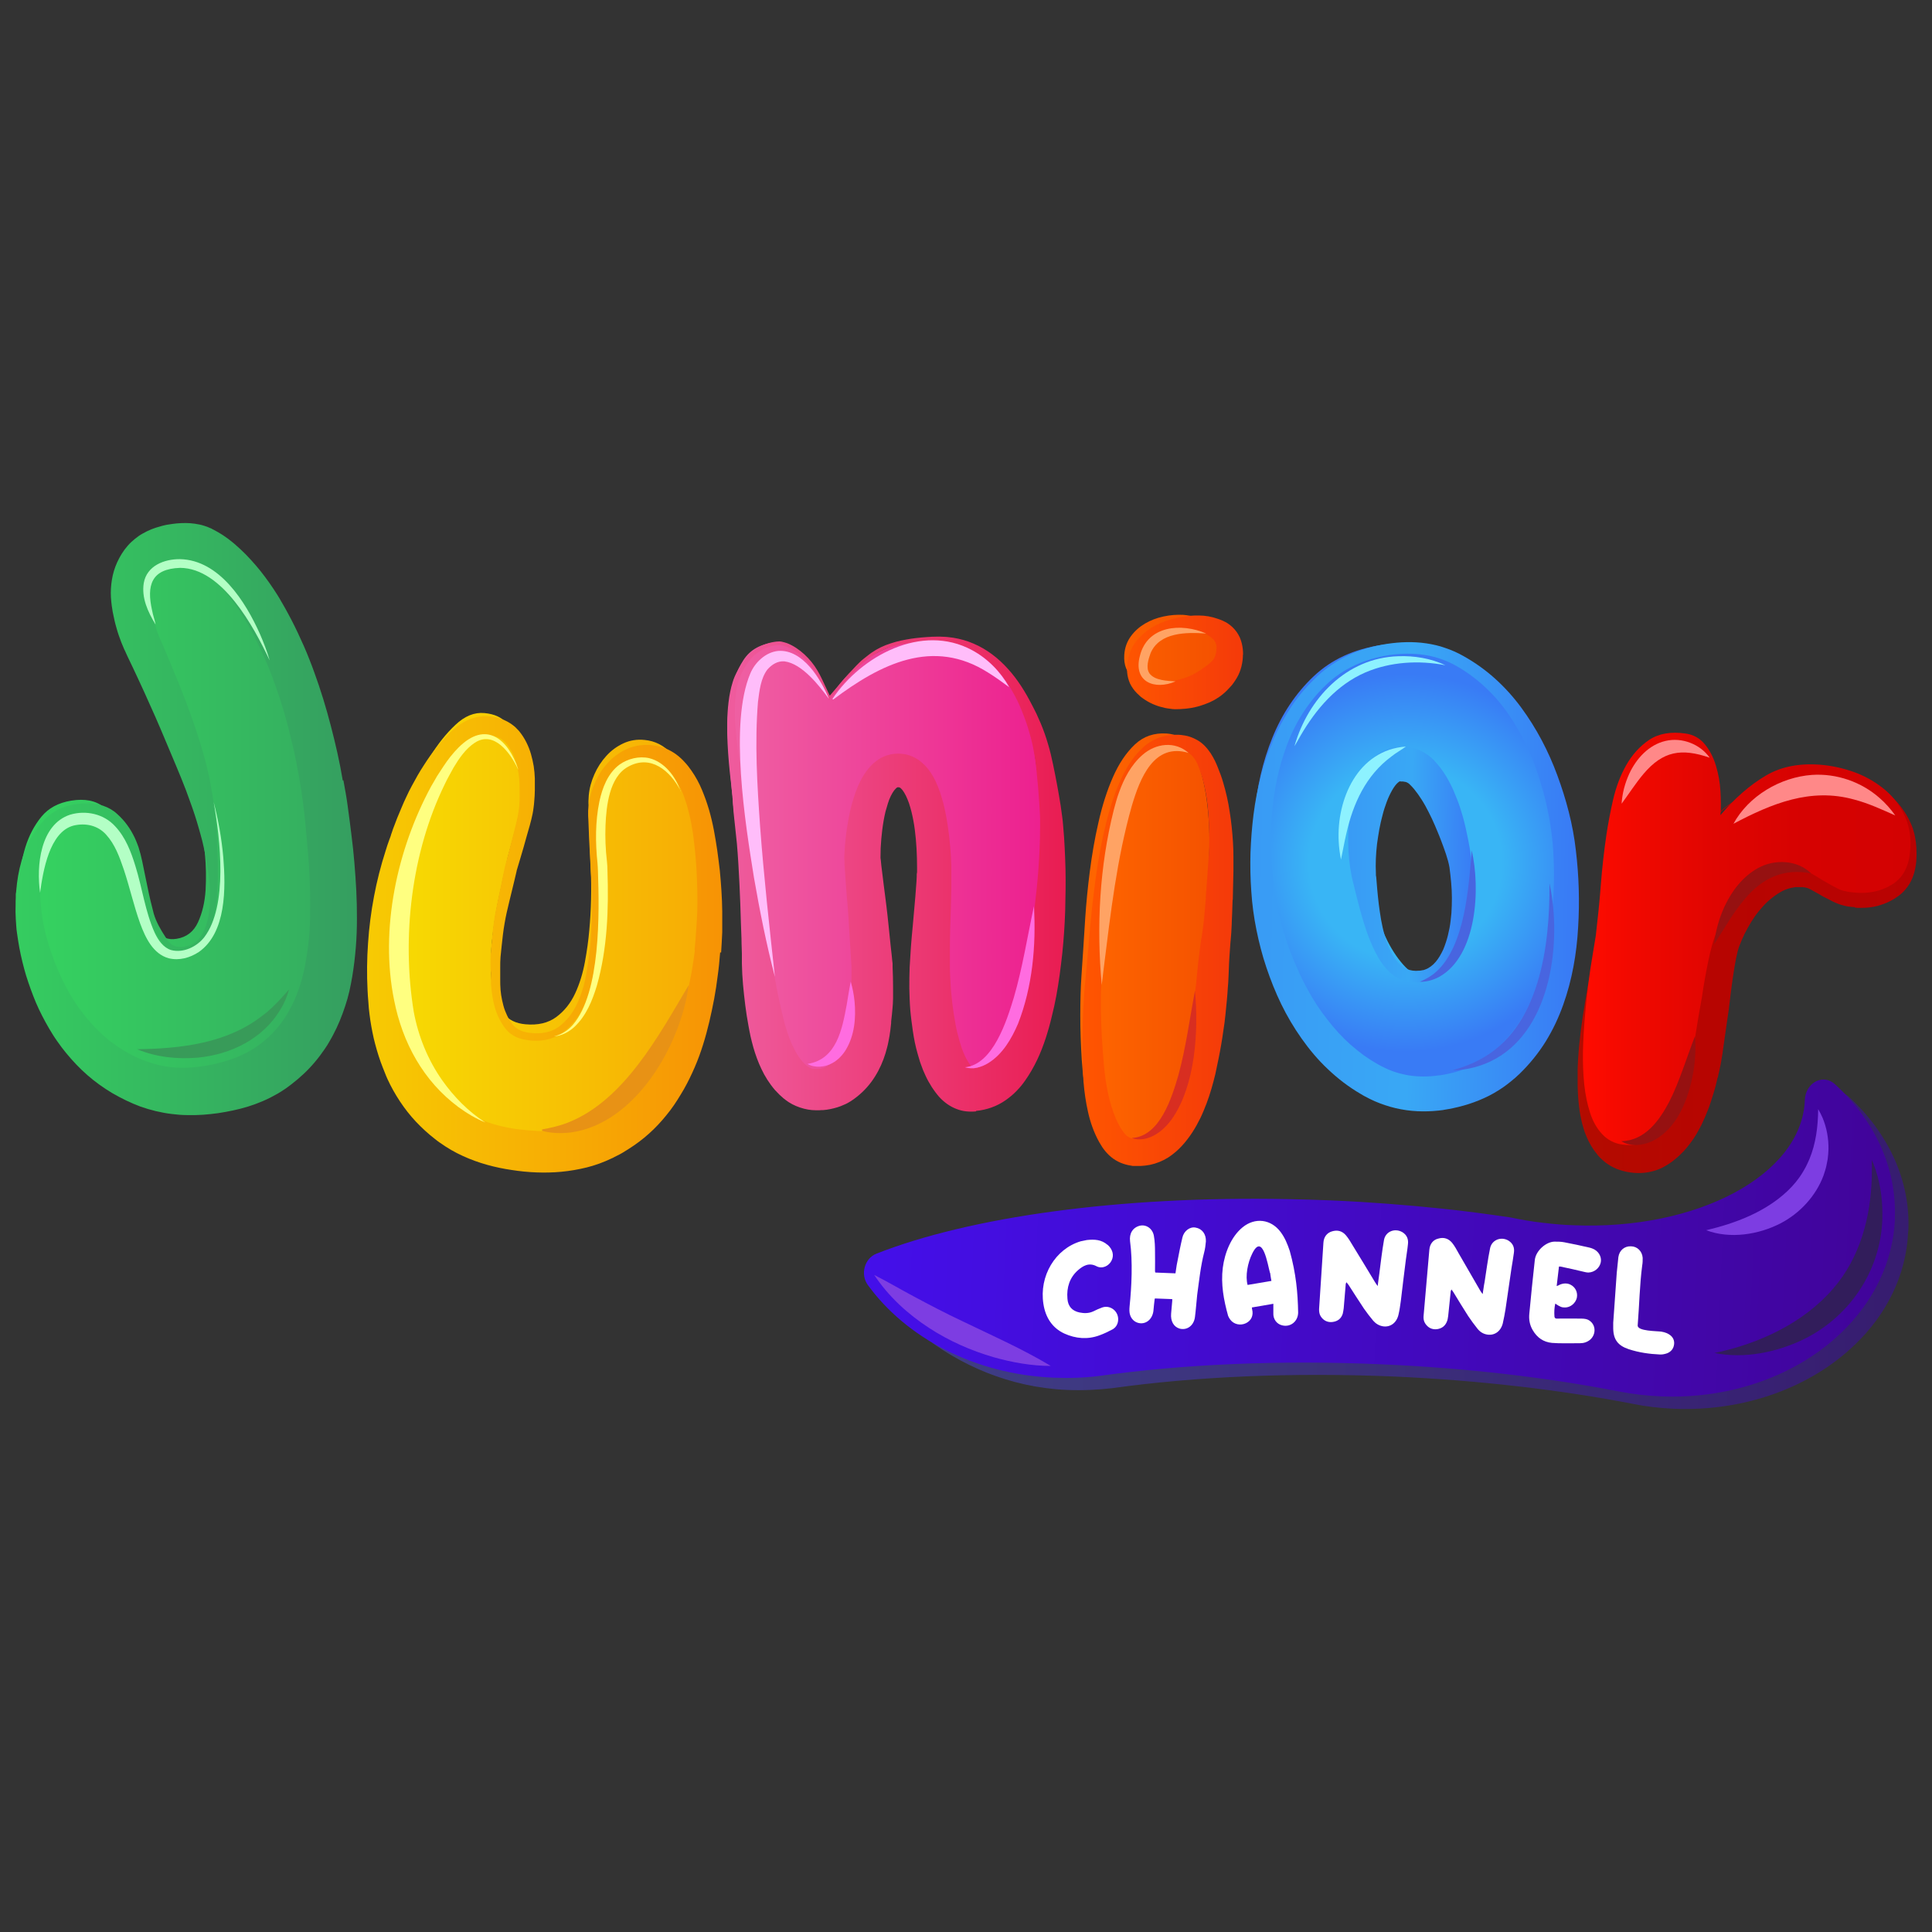
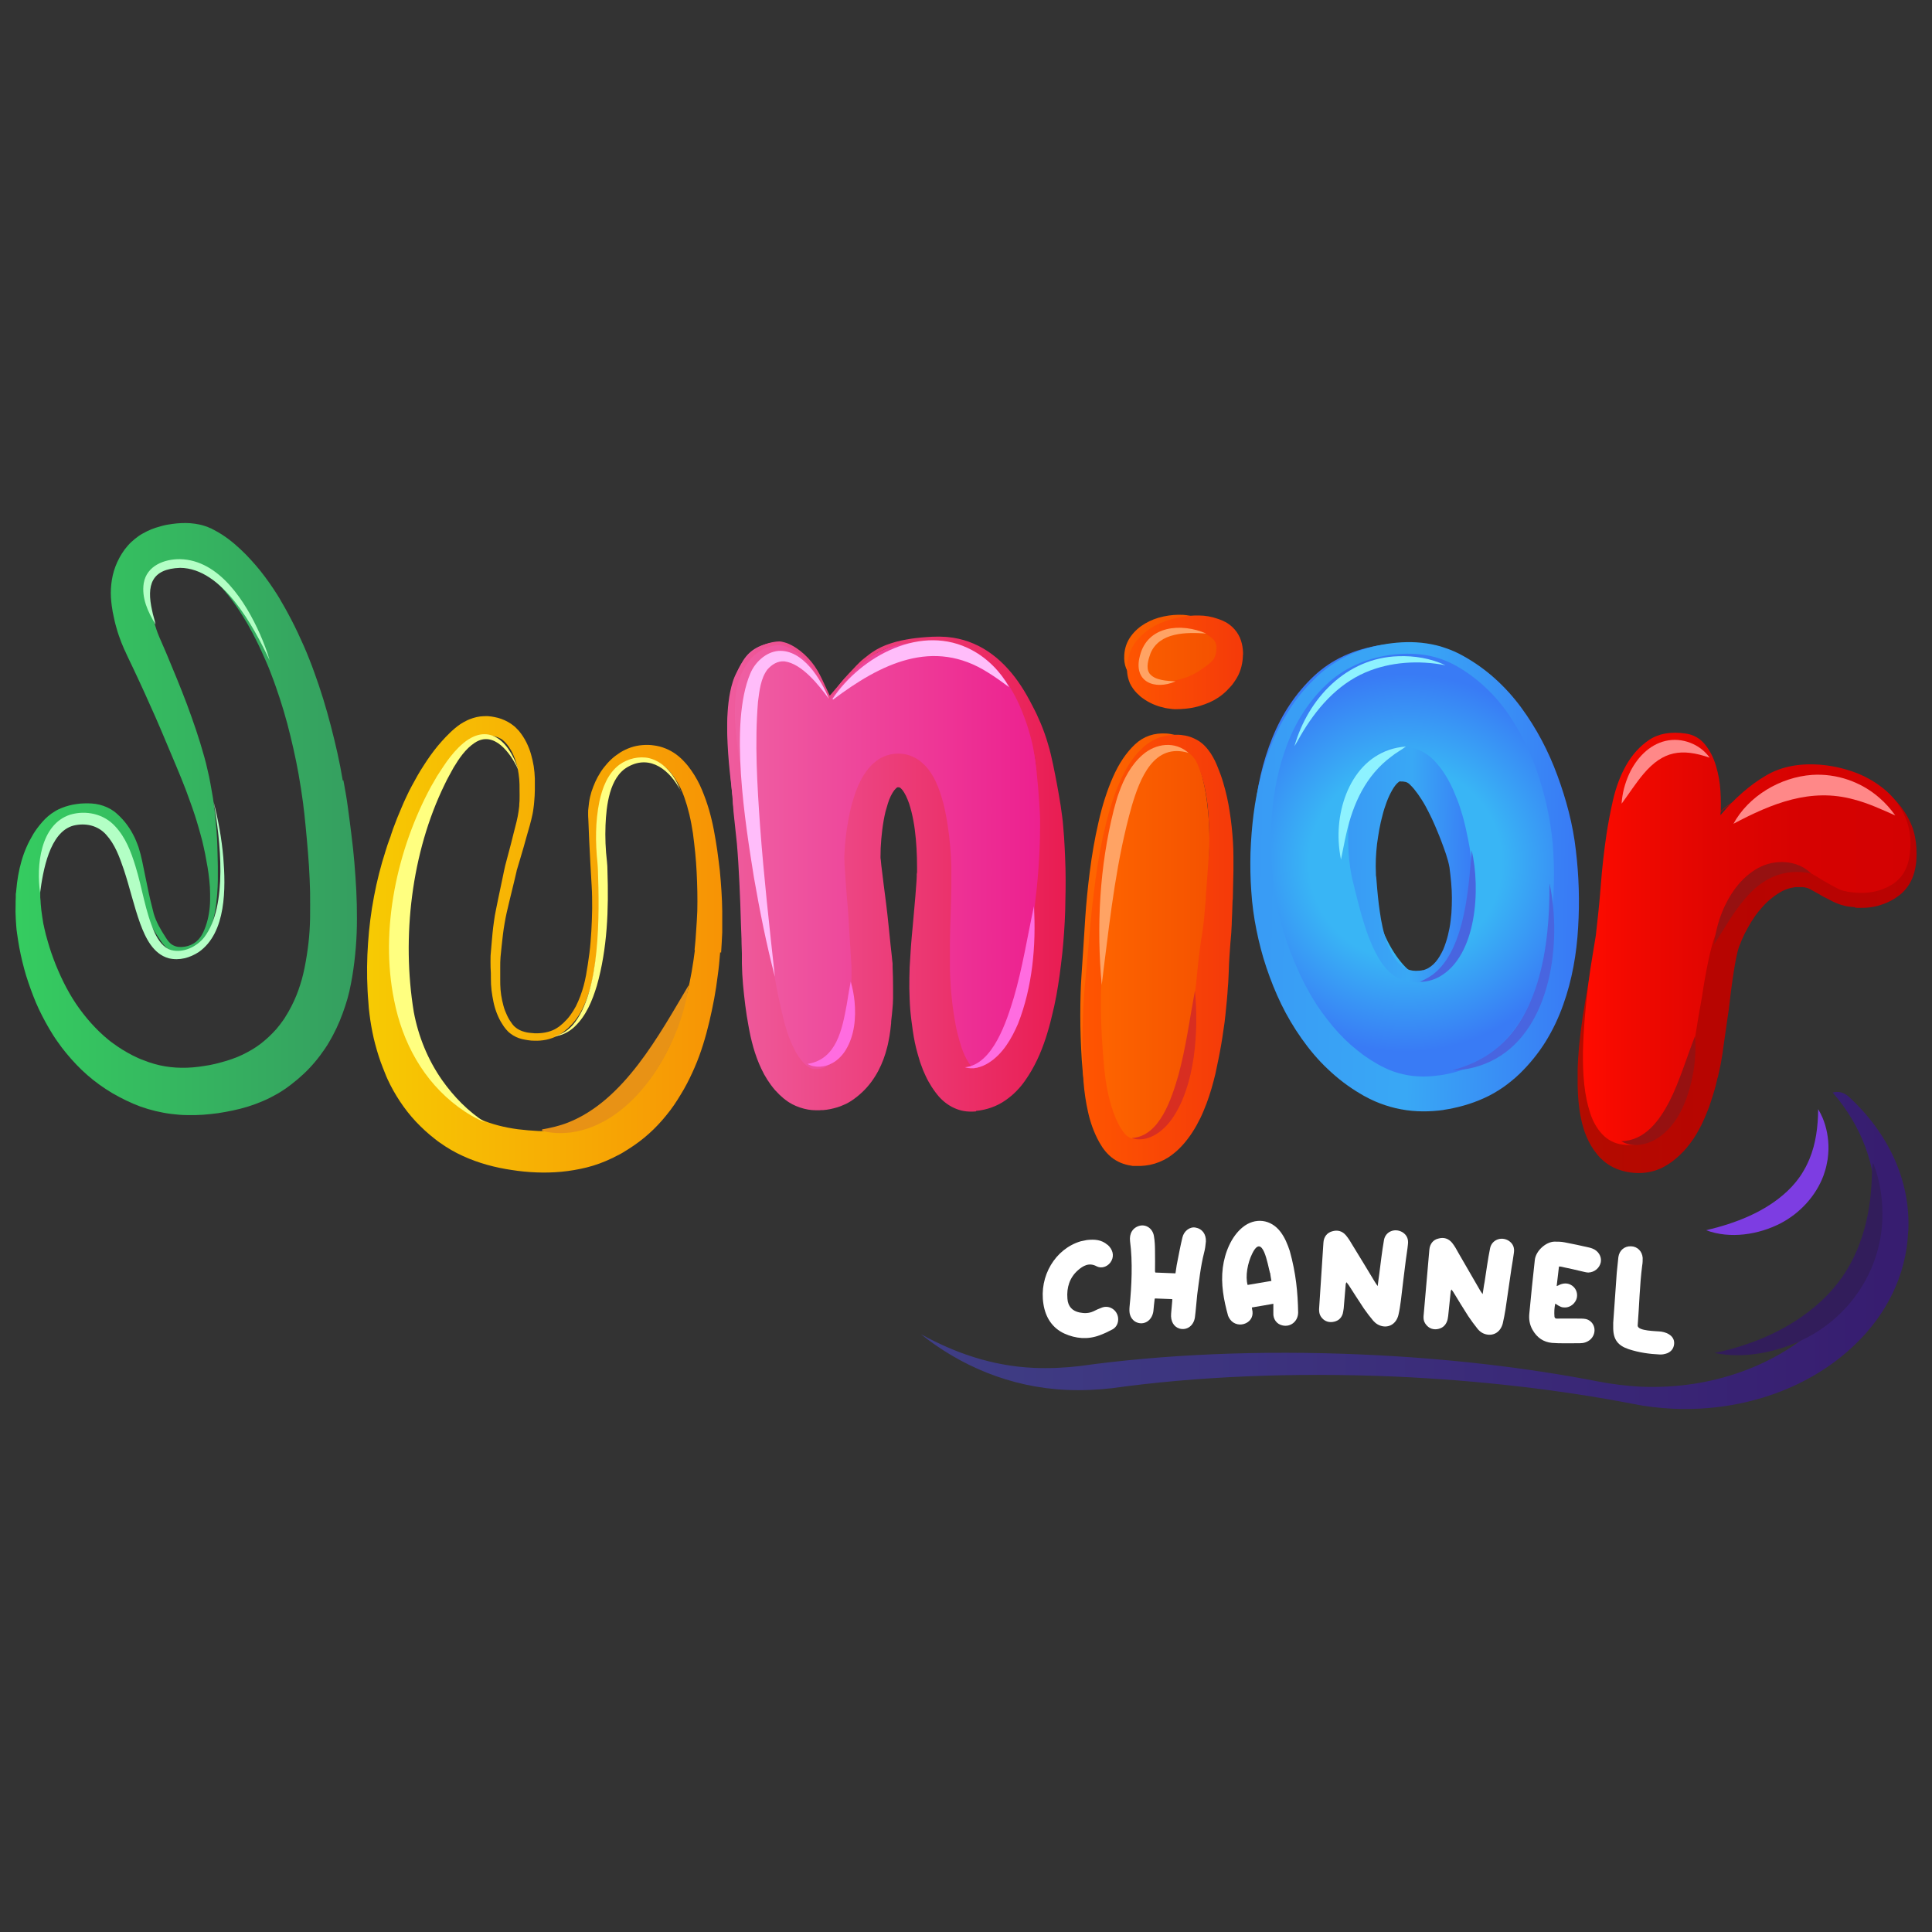
<svg xmlns="http://www.w3.org/2000/svg" width="36" height="36" viewBox="0 0 36 36" fill="none">
  <rect x="0" y="0" width="36" height="36" fill="#333333" stroke="none" />
  <g clip-path="url(#clip0_407_394619)">
-     <path d="M5.847 14.409L5.901 14.739C5.946 15.066 5.985 15.417 6.018 15.792C6.051 16.167 6.066 16.539 6.063 16.911C6.06 17.283 6.024 17.643 5.952 17.994C5.883 18.345 5.763 18.666 5.592 18.957C5.421 19.248 5.193 19.491 4.908 19.692C4.623 19.893 4.26 20.028 3.819 20.1C3.342 20.178 2.91 20.142 2.52 19.998C2.13 19.854 1.788 19.635 1.497 19.341C1.206 19.047 0.969 18.705 0.789 18.315C0.609 17.922 0.483 17.514 0.414 17.091C0.384 16.905 0.369 16.695 0.372 16.458C0.372 16.221 0.408 15.996 0.474 15.783C0.54 15.57 0.639 15.381 0.771 15.219C0.903 15.057 1.089 14.958 1.326 14.919C1.581 14.877 1.785 14.919 1.935 15.039C2.085 15.159 2.205 15.318 2.298 15.516C2.388 15.714 2.463 15.933 2.52 16.173C2.577 16.413 2.634 16.635 2.694 16.836C2.754 17.04 2.829 17.205 2.919 17.337C3.009 17.469 3.132 17.52 3.291 17.493C3.477 17.463 3.609 17.361 3.69 17.184C3.771 17.007 3.816 16.809 3.831 16.584C3.843 16.359 3.84 16.137 3.819 15.915C3.798 15.693 3.774 15.519 3.756 15.396C3.675 14.901 3.555 14.424 3.396 13.968C3.237 13.509 3.054 13.047 2.853 12.582C2.751 12.345 2.643 12.105 2.532 11.859C2.421 11.616 2.343 11.364 2.301 11.109C2.253 10.809 2.292 10.551 2.421 10.335C2.55 10.119 2.769 9.987 3.078 9.936C3.306 9.9 3.495 9.915 3.642 9.987C3.789 10.059 3.942 10.17 4.104 10.326C4.35 10.566 4.572 10.854 4.767 11.184C4.962 11.514 5.127 11.865 5.268 12.231C5.409 12.597 5.529 12.969 5.625 13.347C5.721 13.725 5.796 14.079 5.85 14.403L5.847 14.409Z" fill="url(#paint0_linear_407_394619)" />
-     <path d="M13.095 17.475C13.05 17.964 12.954 18.444 12.813 18.918C12.669 19.389 12.465 19.803 12.198 20.16C11.931 20.517 11.592 20.793 11.184 20.988C10.776 21.183 10.281 21.255 9.702 21.201C9.123 21.147 8.667 20.991 8.304 20.727C7.944 20.463 7.665 20.136 7.473 19.74C7.281 19.344 7.161 18.906 7.11 18.426C7.062 17.946 7.059 17.46 7.104 16.971C7.155 16.437 7.266 15.912 7.44 15.399C7.479 15.258 7.551 15.066 7.65 14.82C7.749 14.574 7.872 14.334 8.013 14.1C8.157 13.866 8.313 13.668 8.487 13.506C8.658 13.344 8.838 13.269 9.027 13.287C9.216 13.305 9.342 13.365 9.441 13.473C9.54 13.581 9.612 13.71 9.66 13.863C9.708 14.016 9.735 14.175 9.735 14.343C9.735 14.508 9.735 14.658 9.72 14.793C9.702 14.997 9.666 15.198 9.618 15.39C9.567 15.582 9.516 15.777 9.462 15.969C9.402 16.233 9.342 16.497 9.288 16.761C9.231 17.025 9.192 17.292 9.165 17.559C9.153 17.694 9.144 17.841 9.144 18.009C9.144 18.174 9.162 18.336 9.201 18.492C9.24 18.648 9.303 18.783 9.393 18.894C9.48 19.005 9.615 19.071 9.792 19.086C10.023 19.107 10.215 19.062 10.365 18.951C10.515 18.84 10.632 18.693 10.716 18.513C10.8 18.333 10.86 18.135 10.899 17.925C10.938 17.712 10.965 17.517 10.98 17.34C11.016 16.947 11.025 16.56 11.007 16.179C10.989 15.795 10.977 15.405 10.968 15.009C10.962 14.964 10.965 14.901 10.971 14.82C10.983 14.685 11.019 14.556 11.076 14.427C11.133 14.298 11.208 14.184 11.298 14.085C11.388 13.986 11.493 13.908 11.616 13.851C11.739 13.794 11.871 13.773 12.012 13.788C12.207 13.806 12.375 13.893 12.513 14.043C12.651 14.196 12.762 14.385 12.843 14.613C12.924 14.841 12.987 15.093 13.029 15.372C13.071 15.651 13.098 15.921 13.113 16.188C13.128 16.455 13.131 16.704 13.125 16.935C13.116 17.169 13.107 17.352 13.095 17.484V17.475Z" fill="url(#paint1_linear_407_394619)" />
    <path d="M17.958 19.98C17.808 19.992 17.682 19.935 17.58 19.803C17.478 19.671 17.4 19.521 17.34 19.344C17.28 19.17 17.235 18.993 17.208 18.81C17.178 18.63 17.16 18.489 17.151 18.39C17.13 18.123 17.121 17.853 17.13 17.583C17.139 17.313 17.151 17.043 17.169 16.773C17.187 16.503 17.199 16.233 17.208 15.963C17.217 15.693 17.208 15.426 17.187 15.156C17.178 15.048 17.163 14.934 17.145 14.811C17.127 14.688 17.097 14.571 17.055 14.463C17.013 14.355 16.956 14.268 16.878 14.202C16.8 14.136 16.704 14.109 16.587 14.118C16.506 14.124 16.422 14.196 16.335 14.334C16.248 14.472 16.17 14.625 16.098 14.799C16.026 14.97 15.969 15.141 15.927 15.312C15.882 15.483 15.864 15.606 15.87 15.687C15.885 15.882 15.906 16.08 15.927 16.281C15.948 16.482 15.969 16.683 15.984 16.887L16.05 17.661C16.056 17.823 16.056 17.988 16.05 18.159C16.047 18.33 16.032 18.498 16.011 18.66C15.999 18.822 15.972 18.981 15.93 19.131C15.888 19.281 15.831 19.416 15.756 19.536C15.681 19.656 15.588 19.755 15.477 19.836C15.366 19.917 15.231 19.965 15.072 19.977C14.895 19.992 14.742 19.947 14.616 19.839C14.49 19.734 14.385 19.593 14.298 19.416C14.211 19.239 14.142 19.038 14.094 18.813C14.043 18.588 14.004 18.369 13.971 18.15C13.938 17.934 13.917 17.733 13.908 17.55C13.896 17.367 13.887 17.223 13.878 17.115L13.824 16.488C13.797 16.149 13.761 15.816 13.719 15.489C13.677 15.162 13.644 14.832 13.617 14.502C13.602 14.325 13.584 14.097 13.566 13.821C13.548 13.545 13.557 13.272 13.599 13.005C13.638 12.738 13.722 12.504 13.851 12.303C13.977 12.105 14.178 11.994 14.454 11.97C14.58 11.961 14.694 11.991 14.799 12.063C14.904 12.135 15 12.225 15.084 12.336C15.168 12.444 15.243 12.564 15.303 12.693C15.363 12.822 15.411 12.936 15.447 13.032C15.525 12.9 15.621 12.771 15.732 12.645C15.843 12.519 15.969 12.405 16.113 12.303C16.257 12.201 16.419 12.117 16.602 12.048C16.785 11.979 16.995 11.934 17.238 11.913C17.691 11.874 18.057 11.955 18.327 12.15C18.6 12.348 18.81 12.603 18.957 12.918C19.104 13.233 19.209 13.578 19.266 13.947C19.323 14.316 19.365 14.655 19.392 14.958C19.404 15.111 19.41 15.336 19.41 15.636C19.41 15.936 19.395 16.269 19.365 16.635C19.338 17.001 19.29 17.376 19.224 17.763C19.158 18.15 19.071 18.504 18.963 18.828C18.855 19.152 18.72 19.419 18.552 19.629C18.384 19.839 18.186 19.956 17.955 19.974L17.958 19.98Z" fill="url(#paint2_linear_407_394619)" />
    <path d="M22.503 16.599L22.476 16.995C22.467 17.133 22.455 17.265 22.437 17.388C22.419 17.538 22.401 17.742 22.383 17.997C22.365 18.252 22.338 18.525 22.302 18.819C22.266 19.113 22.215 19.41 22.155 19.71C22.095 20.01 22.011 20.283 21.906 20.526C21.801 20.769 21.669 20.964 21.513 21.111C21.354 21.258 21.165 21.327 20.94 21.321C20.769 21.321 20.631 21.243 20.526 21.093C20.418 20.943 20.337 20.751 20.274 20.52C20.211 20.289 20.175 20.031 20.157 19.746C20.139 19.461 20.13 19.188 20.13 18.924C20.13 18.66 20.136 18.417 20.151 18.192L20.184 17.697L20.223 17.088C20.241 16.824 20.268 16.542 20.307 16.239C20.346 15.936 20.397 15.63 20.469 15.321C20.538 15.012 20.628 14.73 20.739 14.478C20.85 14.226 20.985 14.025 21.147 13.872C21.309 13.719 21.507 13.653 21.738 13.668C21.969 13.683 22.155 13.815 22.263 14.064C22.371 14.313 22.446 14.601 22.488 14.925C22.53 15.249 22.545 15.573 22.533 15.888C22.521 16.206 22.509 16.44 22.5 16.59L22.503 16.599ZM22.695 12.042C22.686 12.168 22.647 12.276 22.572 12.369C22.497 12.462 22.407 12.543 22.293 12.612C22.182 12.681 22.062 12.732 21.933 12.762C21.804 12.792 21.687 12.807 21.582 12.798C21.405 12.786 21.249 12.732 21.123 12.633C20.994 12.534 20.937 12.393 20.949 12.204C20.958 12.069 21 11.955 21.072 11.856C21.144 11.757 21.234 11.679 21.336 11.619C21.438 11.559 21.552 11.514 21.681 11.487C21.807 11.46 21.93 11.451 22.047 11.457C22.215 11.469 22.371 11.52 22.506 11.607C22.641 11.694 22.707 11.841 22.692 12.036L22.695 12.042Z" fill="url(#paint3_linear_407_394619)" />
    <path d="M26.697 20.136C26.247 20.202 25.836 20.139 25.464 19.95C25.092 19.761 24.765 19.497 24.483 19.158C24.201 18.819 23.967 18.432 23.784 17.991C23.604 17.553 23.481 17.112 23.415 16.668C23.346 16.2 23.334 15.705 23.376 15.189C23.418 14.673 23.529 14.19 23.709 13.746C23.889 13.302 24.144 12.918 24.477 12.603C24.81 12.288 25.233 12.093 25.746 12.018C26.259 11.943 26.682 12.018 27.072 12.24C27.462 12.459 27.789 12.753 28.062 13.125C28.332 13.497 28.548 13.914 28.704 14.379C28.86 14.844 28.959 15.291 28.992 15.72C29.034 16.194 29.028 16.677 28.98 17.172C28.929 17.667 28.818 18.123 28.644 18.534C28.47 18.948 28.221 19.299 27.903 19.59C27.585 19.881 27.18 20.061 26.694 20.13L26.697 20.136ZM25.959 14.118C25.827 14.136 25.719 14.226 25.638 14.382C25.557 14.538 25.497 14.724 25.461 14.937C25.425 15.15 25.404 15.372 25.401 15.603C25.398 15.834 25.41 16.032 25.434 16.2C25.464 16.413 25.518 16.641 25.593 16.881C25.668 17.124 25.758 17.343 25.857 17.541C25.959 17.739 26.07 17.898 26.19 18.021C26.31 18.144 26.439 18.195 26.571 18.177C26.712 18.156 26.823 18.072 26.907 17.925C26.988 17.778 27.048 17.598 27.078 17.385C27.111 17.172 27.123 16.944 27.114 16.695C27.105 16.449 27.084 16.218 27.054 16.005C27.027 15.81 26.976 15.597 26.907 15.369C26.838 15.141 26.754 14.928 26.658 14.733C26.562 14.538 26.454 14.382 26.331 14.265C26.208 14.148 26.082 14.097 25.95 14.118H25.959Z" fill="url(#paint4_radial_407_394619)" />
    <path d="M6.399 14.541L6.444 14.793C6.45 14.835 6.459 14.874 6.465 14.922L6.483 15.051C6.507 15.222 6.528 15.39 6.549 15.561L6.579 15.816L6.591 15.942L6.603 16.071C6.618 16.245 6.63 16.419 6.639 16.593C6.648 16.767 6.651 16.941 6.651 17.115C6.651 17.295 6.645 17.475 6.63 17.655C6.615 17.835 6.594 18.015 6.564 18.195C6.549 18.282 6.531 18.378 6.51 18.471C6.489 18.564 6.462 18.657 6.432 18.747C6.372 18.93 6.3 19.11 6.207 19.284C6.183 19.329 6.162 19.368 6.135 19.413C6.111 19.455 6.084 19.5 6.054 19.542C5.997 19.626 5.937 19.707 5.871 19.785C5.742 19.941 5.592 20.079 5.433 20.202C5.412 20.217 5.394 20.232 5.373 20.247C5.352 20.262 5.334 20.277 5.31 20.292C5.268 20.322 5.223 20.349 5.178 20.376C5.088 20.427 4.998 20.475 4.905 20.514C4.719 20.595 4.53 20.652 4.344 20.691C4.251 20.712 4.158 20.727 4.065 20.742C3.972 20.754 3.876 20.766 3.78 20.772C3.684 20.778 3.588 20.781 3.489 20.778C3.39 20.778 3.294 20.769 3.195 20.757C3 20.733 2.802 20.685 2.616 20.619C2.52 20.583 2.436 20.547 2.349 20.505C2.262 20.463 2.178 20.418 2.094 20.37C1.929 20.271 1.773 20.16 1.629 20.034C1.557 19.971 1.488 19.905 1.422 19.836C1.356 19.767 1.296 19.698 1.236 19.626C1.176 19.554 1.122 19.482 1.068 19.404C1.014 19.329 0.966 19.251 0.918 19.17C0.825 19.011 0.741 18.849 0.669 18.681C0.6 18.516 0.54 18.348 0.486 18.177C0.435 18.006 0.393 17.832 0.36 17.658C0.345 17.571 0.33 17.484 0.318 17.394L0.309 17.328C0.309 17.304 0.303 17.283 0.303 17.259C0.3 17.214 0.297 17.169 0.294 17.124C0.288 17.034 0.288 16.944 0.291 16.857C0.291 16.812 0.291 16.77 0.294 16.725V16.659C0.3 16.635 0.3 16.614 0.303 16.59C0.318 16.407 0.348 16.227 0.399 16.05C0.411 16.005 0.426 15.963 0.441 15.918C0.456 15.873 0.474 15.831 0.492 15.789C0.528 15.705 0.573 15.621 0.621 15.54C0.669 15.462 0.726 15.387 0.789 15.315C0.855 15.24 0.933 15.171 1.02 15.12C1.062 15.093 1.107 15.072 1.152 15.054C1.197 15.036 1.245 15.021 1.29 15.009C1.335 14.997 1.383 14.988 1.428 14.982C1.473 14.976 1.521 14.97 1.566 14.97C1.659 14.967 1.758 14.97 1.854 14.994C1.95 15.018 2.046 15.06 2.127 15.12L2.157 15.144L2.184 15.168C2.202 15.183 2.217 15.198 2.235 15.216C2.268 15.249 2.298 15.282 2.328 15.318C2.385 15.39 2.436 15.465 2.478 15.546C2.499 15.585 2.52 15.627 2.535 15.666C2.553 15.708 2.568 15.75 2.583 15.792C2.61 15.876 2.631 15.96 2.649 16.044C2.667 16.128 2.682 16.209 2.7 16.293L2.751 16.539C2.784 16.704 2.823 16.866 2.865 17.025C2.91 17.178 2.991 17.319 3.081 17.457C3.093 17.475 3.105 17.493 3.114 17.508C3.126 17.523 3.135 17.538 3.147 17.55C3.171 17.577 3.198 17.601 3.231 17.616C3.294 17.649 3.369 17.652 3.444 17.64C3.519 17.628 3.591 17.598 3.651 17.55C3.711 17.502 3.756 17.439 3.789 17.367C3.858 17.22 3.894 17.058 3.909 16.896C3.912 16.854 3.915 16.815 3.915 16.773C3.915 16.731 3.915 16.689 3.915 16.65C3.915 16.566 3.909 16.485 3.9 16.401C3.891 16.32 3.882 16.236 3.867 16.155C3.852 16.074 3.837 15.99 3.822 15.909C3.804 15.828 3.789 15.747 3.768 15.666C3.747 15.588 3.726 15.507 3.702 15.426C3.657 15.267 3.606 15.111 3.549 14.955C3.522 14.877 3.492 14.799 3.465 14.724C3.435 14.646 3.405 14.571 3.375 14.496C3.345 14.421 3.312 14.346 3.282 14.271L3.186 14.043C3.057 13.737 2.931 13.431 2.793 13.131L2.691 12.903L2.586 12.675C2.517 12.525 2.445 12.375 2.373 12.225L2.346 12.165C2.337 12.144 2.328 12.123 2.316 12.102C2.298 12.06 2.28 12.015 2.262 11.973C2.229 11.886 2.196 11.796 2.172 11.706C2.145 11.616 2.124 11.523 2.106 11.43C2.1 11.406 2.097 11.385 2.094 11.361C2.091 11.337 2.085 11.31 2.082 11.286C2.076 11.235 2.07 11.184 2.067 11.13C2.061 11.025 2.067 10.914 2.085 10.803C2.103 10.692 2.136 10.581 2.184 10.476C2.196 10.449 2.208 10.425 2.223 10.398C2.238 10.374 2.25 10.347 2.268 10.32C2.301 10.266 2.337 10.218 2.379 10.17C2.421 10.122 2.466 10.08 2.514 10.041C2.562 10.002 2.613 9.966 2.664 9.939C2.769 9.879 2.877 9.837 2.982 9.81C3.009 9.801 3.036 9.795 3.06 9.789C3.087 9.783 3.111 9.777 3.138 9.774C3.189 9.765 3.24 9.759 3.294 9.753C3.399 9.744 3.513 9.741 3.633 9.759C3.693 9.768 3.756 9.78 3.816 9.801C3.846 9.81 3.879 9.822 3.909 9.837L3.933 9.846L3.945 9.852L3.954 9.858C3.954 9.858 3.978 9.87 3.99 9.876C4.185 9.978 4.338 10.101 4.479 10.233C4.551 10.299 4.614 10.365 4.677 10.434C4.74 10.503 4.8 10.572 4.857 10.644C4.971 10.788 5.076 10.938 5.172 11.091C5.196 11.13 5.22 11.169 5.241 11.208C5.265 11.247 5.286 11.286 5.307 11.322C5.349 11.4 5.394 11.478 5.433 11.556C5.514 11.712 5.589 11.874 5.661 12.036C5.697 12.117 5.73 12.198 5.763 12.282C5.796 12.363 5.826 12.444 5.856 12.528C5.976 12.855 6.078 13.191 6.165 13.527C6.252 13.86 6.33 14.199 6.387 14.544L6.399 14.541ZM5.604 14.67C5.556 14.352 5.49 14.034 5.412 13.716C5.337 13.401 5.244 13.092 5.136 12.786C5.109 12.711 5.082 12.633 5.052 12.558C5.025 12.483 4.995 12.411 4.962 12.336C4.899 12.189 4.833 12.045 4.761 11.904C4.725 11.832 4.689 11.763 4.65 11.694C4.632 11.658 4.611 11.625 4.59 11.589C4.569 11.556 4.551 11.523 4.53 11.49C4.449 11.358 4.362 11.232 4.269 11.112C4.221 11.052 4.173 10.995 4.122 10.938C4.071 10.881 4.017 10.827 3.966 10.779C3.861 10.68 3.75 10.593 3.648 10.536C3.642 10.533 3.636 10.53 3.63 10.527H3.624V10.524H3.618C3.618 10.524 3.603 10.515 3.594 10.512C3.576 10.506 3.555 10.5 3.531 10.497C3.486 10.491 3.429 10.488 3.366 10.494C3.336 10.494 3.303 10.5 3.27 10.506C3.255 10.506 3.24 10.512 3.225 10.515C3.21 10.518 3.195 10.521 3.18 10.524C3.123 10.539 3.072 10.557 3.03 10.581C3.009 10.593 2.991 10.605 2.973 10.617C2.955 10.632 2.94 10.644 2.925 10.659C2.91 10.674 2.898 10.692 2.886 10.71C2.88 10.719 2.874 10.731 2.868 10.743C2.862 10.755 2.856 10.767 2.85 10.779C2.805 10.872 2.784 10.983 2.787 11.106C2.787 11.136 2.787 11.169 2.793 11.202C2.793 11.217 2.796 11.235 2.799 11.25C2.799 11.268 2.805 11.286 2.808 11.304C2.82 11.376 2.835 11.448 2.853 11.52C2.871 11.592 2.892 11.661 2.916 11.733C2.928 11.769 2.94 11.802 2.955 11.838C2.961 11.856 2.97 11.874 2.976 11.889L3 11.943C3.069 12.099 3.135 12.255 3.198 12.411C3.264 12.567 3.327 12.723 3.39 12.882C3.453 13.041 3.513 13.2 3.57 13.362C3.627 13.521 3.681 13.683 3.732 13.848C3.756 13.929 3.78 14.01 3.804 14.094C3.828 14.178 3.849 14.262 3.867 14.346C3.888 14.43 3.906 14.514 3.921 14.601C3.936 14.685 3.951 14.772 3.966 14.856C3.993 15.027 4.011 15.198 4.026 15.369C4.032 15.456 4.041 15.54 4.044 15.627C4.047 15.714 4.053 15.798 4.053 15.885C4.053 15.969 4.059 16.053 4.059 16.14C4.059 16.227 4.059 16.311 4.059 16.398C4.059 16.485 4.053 16.569 4.047 16.653C4.044 16.695 4.041 16.737 4.035 16.779C4.032 16.821 4.026 16.866 4.02 16.908C3.996 17.079 3.948 17.247 3.876 17.406C3.84 17.487 3.786 17.565 3.714 17.622C3.642 17.682 3.555 17.718 3.468 17.736C3.423 17.745 3.378 17.751 3.33 17.748C3.282 17.748 3.234 17.733 3.189 17.712C3.144 17.691 3.105 17.661 3.072 17.628C3.054 17.61 3.042 17.592 3.027 17.574C3.015 17.556 3.003 17.538 2.991 17.523C2.895 17.385 2.799 17.235 2.742 17.067C2.688 16.902 2.649 16.74 2.604 16.578L2.478 16.092C2.457 16.011 2.433 15.936 2.403 15.861C2.388 15.825 2.373 15.789 2.355 15.753C2.337 15.717 2.319 15.684 2.298 15.651C2.256 15.585 2.211 15.522 2.16 15.465C2.133 15.438 2.106 15.411 2.079 15.384C2.064 15.372 2.049 15.36 2.034 15.348L2.013 15.33L1.992 15.315C1.881 15.243 1.737 15.225 1.59 15.243C1.44 15.261 1.296 15.309 1.188 15.387C1.134 15.426 1.086 15.474 1.047 15.528C1.002 15.588 0.963 15.651 0.93 15.72C0.897 15.786 0.867 15.855 0.843 15.927C0.831 15.963 0.822 15.999 0.813 16.035C0.804 16.071 0.795 16.11 0.789 16.146C0.759 16.296 0.747 16.449 0.75 16.605C0.75 16.623 0.75 16.644 0.75 16.662V16.722C0.756 16.761 0.756 16.803 0.759 16.842C0.765 16.92 0.774 17.001 0.786 17.076C0.792 17.115 0.798 17.154 0.804 17.19C0.807 17.208 0.81 17.229 0.816 17.247L0.828 17.304C0.846 17.382 0.864 17.46 0.888 17.535C0.93 17.688 0.984 17.838 1.041 17.982C1.101 18.129 1.167 18.273 1.239 18.408C1.311 18.543 1.392 18.675 1.482 18.798C1.572 18.921 1.668 19.038 1.773 19.146C1.824 19.2 1.881 19.254 1.935 19.302C1.989 19.35 2.046 19.398 2.106 19.44C2.223 19.527 2.346 19.602 2.475 19.668C2.541 19.701 2.604 19.731 2.673 19.755C2.739 19.782 2.811 19.806 2.874 19.824C3.135 19.899 3.414 19.914 3.699 19.878C3.771 19.869 3.84 19.857 3.912 19.845C3.984 19.83 4.056 19.815 4.125 19.794C4.194 19.776 4.263 19.755 4.329 19.731C4.395 19.707 4.458 19.683 4.518 19.653C4.578 19.623 4.638 19.593 4.692 19.56C4.719 19.542 4.746 19.527 4.773 19.509C4.785 19.5 4.8 19.491 4.815 19.479C4.83 19.47 4.842 19.458 4.857 19.449C4.965 19.365 5.064 19.272 5.151 19.173C5.193 19.122 5.235 19.071 5.274 19.014C5.292 18.987 5.313 18.96 5.328 18.93C5.346 18.903 5.364 18.87 5.382 18.84C5.451 18.717 5.511 18.588 5.559 18.453C5.583 18.387 5.604 18.318 5.625 18.246C5.643 18.177 5.661 18.108 5.676 18.03C5.706 17.88 5.73 17.727 5.748 17.571C5.766 17.418 5.775 17.262 5.778 17.106C5.781 16.944 5.778 16.782 5.778 16.62C5.775 16.458 5.766 16.296 5.757 16.134L5.748 16.014L5.739 15.891L5.718 15.645C5.703 15.48 5.688 15.315 5.67 15.153L5.655 15.033C5.652 14.997 5.646 14.955 5.64 14.913L5.604 14.667V14.67Z" fill="url(#paint5_linear_407_394619)" />
    <path d="M13.419 17.745C13.407 17.889 13.395 18.033 13.374 18.177C13.356 18.321 13.335 18.465 13.308 18.609C13.281 18.753 13.251 18.894 13.218 19.035C13.2 19.107 13.182 19.176 13.164 19.248C13.143 19.32 13.125 19.392 13.101 19.464C13.056 19.608 13.005 19.749 12.945 19.887C12.885 20.025 12.819 20.163 12.744 20.295C12.705 20.361 12.666 20.427 12.624 20.493C12.582 20.559 12.54 20.622 12.492 20.685C12.396 20.811 12.294 20.931 12.18 21.042C12.066 21.153 11.943 21.255 11.811 21.345C11.745 21.39 11.679 21.432 11.61 21.474C11.577 21.495 11.541 21.513 11.505 21.531L11.451 21.558L11.424 21.573L11.397 21.585C11.247 21.657 11.091 21.714 10.935 21.753C10.776 21.792 10.62 21.819 10.461 21.834C10.302 21.849 10.146 21.852 9.993 21.846C9.837 21.84 9.687 21.825 9.534 21.801C9.228 21.756 8.919 21.675 8.625 21.54C8.478 21.474 8.334 21.39 8.199 21.294C8.163 21.27 8.133 21.246 8.103 21.222C8.073 21.198 8.04 21.171 8.01 21.147C7.95 21.096 7.89 21.042 7.833 20.985C7.719 20.874 7.614 20.751 7.521 20.622C7.428 20.493 7.344 20.355 7.272 20.214C7.236 20.142 7.203 20.073 7.176 20.001C7.146 19.929 7.119 19.857 7.092 19.785C7.041 19.641 6.999 19.494 6.963 19.344C6.93 19.194 6.903 19.047 6.885 18.897C6.876 18.822 6.867 18.747 6.864 18.672C6.858 18.6 6.852 18.525 6.849 18.453C6.834 18.159 6.837 17.868 6.858 17.574C6.867 17.427 6.882 17.283 6.9 17.139C6.918 16.995 6.942 16.848 6.969 16.704C7.023 16.416 7.095 16.134 7.185 15.855L7.218 15.75L7.254 15.648L7.272 15.6C7.278 15.585 7.284 15.567 7.287 15.552L7.305 15.501L7.323 15.447C7.374 15.306 7.428 15.174 7.485 15.042C7.512 14.976 7.542 14.91 7.575 14.841C7.605 14.775 7.638 14.709 7.674 14.643C7.743 14.514 7.815 14.385 7.896 14.262C7.974 14.139 8.061 14.016 8.157 13.899C8.205 13.842 8.256 13.785 8.307 13.731C8.334 13.704 8.361 13.677 8.388 13.65C8.403 13.638 8.415 13.623 8.43 13.611C8.445 13.599 8.46 13.584 8.475 13.572C8.538 13.518 8.607 13.47 8.688 13.431C8.727 13.41 8.769 13.395 8.814 13.38C8.859 13.365 8.904 13.356 8.949 13.35C8.994 13.344 9.042 13.344 9.087 13.344C9.135 13.347 9.174 13.353 9.216 13.362C9.3 13.377 9.384 13.407 9.465 13.452C9.504 13.473 9.543 13.5 9.579 13.53C9.597 13.545 9.615 13.56 9.63 13.578C9.639 13.587 9.645 13.596 9.654 13.602L9.675 13.626C9.726 13.689 9.771 13.758 9.807 13.83C9.843 13.902 9.873 13.977 9.894 14.052C9.915 14.127 9.933 14.202 9.945 14.277C9.957 14.352 9.963 14.43 9.966 14.505C9.966 14.583 9.966 14.652 9.966 14.724C9.966 14.796 9.96 14.868 9.954 14.94C9.951 14.976 9.948 15.012 9.942 15.051C9.939 15.09 9.93 15.126 9.924 15.165C9.894 15.312 9.852 15.45 9.813 15.585L9.756 15.789L9.696 15.993L9.636 16.194C9.63 16.209 9.627 16.224 9.624 16.242L9.612 16.293L9.588 16.395L9.489 16.803C9.474 16.872 9.456 16.938 9.441 17.007C9.426 17.073 9.414 17.139 9.402 17.208C9.378 17.343 9.363 17.481 9.348 17.622L9.327 17.829C9.321 17.895 9.321 17.961 9.321 18.03C9.321 18.099 9.321 18.171 9.321 18.243C9.321 18.312 9.321 18.378 9.327 18.444C9.333 18.51 9.342 18.576 9.357 18.642C9.372 18.708 9.387 18.771 9.411 18.834C9.435 18.894 9.462 18.954 9.495 19.008C9.513 19.035 9.531 19.062 9.549 19.086C9.567 19.11 9.588 19.131 9.612 19.149C9.657 19.185 9.714 19.212 9.774 19.227C9.804 19.236 9.834 19.242 9.867 19.245C9.9 19.248 9.933 19.251 9.966 19.254C10.098 19.257 10.227 19.236 10.338 19.179C10.365 19.164 10.392 19.146 10.419 19.128C10.446 19.107 10.47 19.086 10.494 19.065C10.542 19.02 10.587 18.972 10.626 18.918C10.665 18.864 10.701 18.807 10.731 18.75C10.761 18.69 10.788 18.627 10.812 18.564C10.86 18.438 10.896 18.303 10.92 18.171C10.944 18.036 10.965 17.898 10.983 17.76C11.001 17.622 11.01 17.484 11.019 17.346C11.028 17.208 11.031 17.067 11.034 16.929C11.034 16.791 11.034 16.65 11.025 16.512L11.001 16.092C10.986 15.81 10.971 15.531 10.962 15.249V15.258C10.959 15.219 10.959 15.186 10.959 15.15C10.959 15.117 10.959 15.084 10.965 15.051C10.971 14.985 10.98 14.916 10.995 14.85C11.01 14.784 11.031 14.718 11.055 14.658C11.079 14.595 11.106 14.535 11.139 14.475C11.172 14.415 11.208 14.358 11.25 14.304C11.292 14.25 11.337 14.199 11.388 14.151C11.439 14.103 11.496 14.061 11.556 14.022C11.586 14.004 11.616 13.986 11.649 13.971C11.682 13.956 11.715 13.941 11.751 13.929C11.82 13.905 11.892 13.89 11.967 13.884C12.039 13.878 12.111 13.878 12.186 13.89C12.333 13.908 12.477 13.968 12.597 14.055C12.627 14.076 12.654 14.1 12.681 14.124C12.708 14.148 12.735 14.175 12.756 14.199C12.804 14.25 12.846 14.304 12.885 14.361C12.963 14.472 13.029 14.595 13.08 14.718C13.107 14.781 13.128 14.841 13.152 14.904C13.173 14.967 13.194 15.027 13.212 15.09C13.248 15.216 13.278 15.342 13.302 15.468C13.326 15.597 13.347 15.72 13.365 15.846C13.383 15.972 13.398 16.098 13.413 16.224C13.437 16.476 13.455 16.731 13.458 16.986C13.458 17.049 13.458 17.115 13.458 17.178V17.367C13.452 17.493 13.446 17.619 13.437 17.751L13.419 17.745ZM12.942 17.7C12.954 17.583 12.966 17.463 12.972 17.34L12.984 17.157C12.987 17.097 12.99 17.037 12.993 16.977C12.999 16.737 12.993 16.494 12.981 16.251C12.975 16.131 12.966 16.008 12.954 15.888C12.942 15.768 12.927 15.645 12.912 15.528C12.894 15.411 12.873 15.294 12.846 15.18C12.831 15.123 12.816 15.066 12.801 15.009C12.783 14.952 12.765 14.895 12.747 14.844C12.708 14.736 12.66 14.634 12.6 14.541C12.57 14.493 12.54 14.448 12.504 14.406C12.486 14.385 12.471 14.364 12.453 14.346C12.435 14.328 12.417 14.31 12.396 14.295C12.318 14.232 12.228 14.19 12.129 14.172C12.078 14.163 12.027 14.16 11.976 14.16C11.925 14.16 11.874 14.169 11.826 14.184C11.802 14.19 11.778 14.199 11.754 14.211C11.73 14.223 11.706 14.235 11.682 14.247C11.634 14.274 11.592 14.304 11.55 14.337C11.508 14.37 11.472 14.412 11.436 14.454C11.4 14.496 11.367 14.541 11.337 14.589C11.307 14.637 11.28 14.688 11.259 14.739C11.238 14.79 11.217 14.844 11.202 14.898C11.187 14.952 11.178 15.009 11.169 15.063C11.166 15.093 11.163 15.12 11.163 15.15C11.163 15.177 11.163 15.204 11.163 15.228V15.234C11.163 15.513 11.163 15.795 11.172 16.074L11.184 16.494C11.187 16.635 11.187 16.779 11.184 16.92C11.175 17.205 11.157 17.487 11.118 17.769C11.1 17.91 11.076 18.048 11.052 18.189C11.025 18.33 10.986 18.471 10.935 18.606C10.911 18.675 10.881 18.741 10.848 18.807C10.815 18.873 10.776 18.936 10.731 18.996C10.686 19.056 10.635 19.11 10.581 19.161C10.554 19.185 10.524 19.209 10.494 19.233C10.464 19.257 10.431 19.278 10.395 19.296C10.326 19.332 10.251 19.359 10.179 19.374C10.104 19.389 10.029 19.395 9.954 19.392C9.915 19.392 9.879 19.389 9.843 19.383C9.804 19.377 9.768 19.371 9.729 19.362C9.654 19.344 9.579 19.311 9.513 19.26C9.48 19.236 9.45 19.206 9.426 19.176C9.402 19.146 9.378 19.116 9.36 19.083C9.318 19.02 9.285 18.951 9.258 18.882C9.231 18.813 9.21 18.741 9.195 18.669C9.18 18.597 9.168 18.525 9.159 18.453C9.15 18.381 9.147 18.306 9.147 18.234C9.147 18.165 9.147 18.096 9.141 18.027C9.141 17.955 9.138 17.883 9.141 17.808L9.159 17.595C9.171 17.454 9.183 17.313 9.204 17.172C9.213 17.1 9.225 17.031 9.24 16.959C9.255 16.89 9.267 16.821 9.282 16.752L9.369 16.338L9.39 16.236L9.402 16.182C9.405 16.164 9.411 16.146 9.414 16.128L9.468 15.924L9.522 15.72L9.573 15.516C9.609 15.378 9.645 15.246 9.663 15.117C9.666 15.084 9.672 15.054 9.675 15.021C9.675 14.988 9.678 14.955 9.681 14.922C9.681 14.856 9.684 14.787 9.681 14.718C9.681 14.649 9.681 14.58 9.675 14.517C9.669 14.454 9.66 14.388 9.648 14.328C9.636 14.265 9.618 14.205 9.597 14.145C9.576 14.088 9.552 14.031 9.522 13.98C9.492 13.929 9.459 13.881 9.42 13.839L9.405 13.824L9.393 13.812C9.393 13.812 9.375 13.797 9.366 13.788C9.348 13.773 9.327 13.761 9.306 13.752C9.261 13.731 9.213 13.716 9.156 13.71C9.129 13.707 9.099 13.704 9.075 13.704C9.051 13.704 9.027 13.704 9.003 13.71C8.91 13.728 8.817 13.782 8.733 13.863C8.721 13.875 8.712 13.881 8.7 13.893C8.688 13.905 8.676 13.917 8.667 13.929C8.646 13.953 8.622 13.977 8.601 14.001C8.559 14.049 8.517 14.1 8.478 14.154C8.4 14.259 8.331 14.37 8.265 14.487C8.199 14.604 8.139 14.724 8.082 14.844C8.055 14.904 8.028 14.967 8.004 15.027C7.98 15.09 7.956 15.15 7.932 15.216C7.884 15.345 7.839 15.474 7.803 15.6L7.788 15.648L7.776 15.696C7.77 15.717 7.767 15.732 7.761 15.75L7.746 15.801L7.719 15.9L7.692 15.999C7.623 16.26 7.572 16.527 7.536 16.791C7.518 16.923 7.503 17.058 7.494 17.193C7.485 17.328 7.479 17.463 7.476 17.598C7.47 17.868 7.479 18.138 7.506 18.405C7.512 18.471 7.518 18.54 7.527 18.606C7.536 18.672 7.545 18.735 7.554 18.801C7.575 18.93 7.602 19.056 7.635 19.179C7.668 19.302 7.707 19.425 7.755 19.542C7.779 19.602 7.803 19.659 7.83 19.716C7.857 19.773 7.884 19.83 7.914 19.884C7.971 19.992 8.04 20.094 8.112 20.19C8.187 20.286 8.265 20.376 8.355 20.457C8.4 20.499 8.445 20.538 8.493 20.577C8.517 20.595 8.541 20.616 8.565 20.634C8.589 20.652 8.616 20.67 8.637 20.685C8.733 20.748 8.835 20.805 8.943 20.853C9.159 20.949 9.402 21.009 9.651 21.042C9.777 21.057 9.906 21.069 10.032 21.075C10.158 21.078 10.284 21.075 10.404 21.066C10.647 21.045 10.881 20.994 11.091 20.904L11.112 20.895L11.133 20.886L11.175 20.868C11.202 20.853 11.229 20.841 11.256 20.826C11.283 20.811 11.31 20.796 11.337 20.781C11.364 20.766 11.391 20.751 11.415 20.736C11.442 20.721 11.466 20.703 11.493 20.688C11.517 20.67 11.544 20.655 11.568 20.637C11.616 20.601 11.664 20.565 11.712 20.526C11.805 20.448 11.892 20.361 11.973 20.268C12.012 20.22 12.054 20.172 12.093 20.121C12.132 20.07 12.168 20.019 12.204 19.965C12.276 19.857 12.342 19.746 12.402 19.632C12.462 19.518 12.516 19.398 12.564 19.275C12.588 19.215 12.612 19.152 12.633 19.089C12.654 19.026 12.675 18.96 12.696 18.897C12.735 18.768 12.771 18.636 12.804 18.507C12.837 18.375 12.864 18.243 12.888 18.108C12.912 17.973 12.93 17.841 12.948 17.706L12.942 17.7Z" fill="url(#paint6_linear_407_394619)" />
    <path d="M18.186 20.709C18.129 20.715 18.069 20.715 18.009 20.709C17.946 20.703 17.883 20.688 17.823 20.664C17.703 20.619 17.598 20.541 17.523 20.463C17.484 20.424 17.451 20.379 17.43 20.352C17.406 20.319 17.382 20.286 17.361 20.253C17.319 20.187 17.28 20.118 17.247 20.046C17.214 19.977 17.184 19.905 17.16 19.833L17.142 19.782L17.127 19.731C17.118 19.698 17.106 19.665 17.097 19.629C17.058 19.494 17.031 19.356 17.01 19.215C16.992 19.086 16.974 18.96 16.962 18.822C16.956 18.75 16.953 18.687 16.95 18.618C16.95 18.552 16.944 18.486 16.944 18.42C16.944 18.288 16.944 18.156 16.95 18.024L16.956 17.925L16.962 17.829L16.974 17.64C16.983 17.514 16.995 17.388 17.007 17.262L17.04 16.89C17.052 16.767 17.061 16.644 17.07 16.521C17.076 16.458 17.079 16.398 17.082 16.335V16.29L17.088 16.251C17.088 16.224 17.088 16.194 17.088 16.164C17.088 15.93 17.076 15.69 17.046 15.459C17.031 15.345 17.01 15.231 16.983 15.123C16.968 15.069 16.956 15.018 16.938 14.967C16.92 14.919 16.902 14.871 16.881 14.829C16.86 14.787 16.839 14.751 16.818 14.724C16.806 14.709 16.797 14.7 16.788 14.691C16.779 14.682 16.773 14.679 16.767 14.676C16.755 14.67 16.755 14.67 16.743 14.67C16.737 14.67 16.734 14.67 16.728 14.67C16.725 14.67 16.719 14.67 16.713 14.676C16.707 14.679 16.701 14.685 16.692 14.694C16.683 14.703 16.674 14.715 16.662 14.727C16.641 14.754 16.62 14.79 16.599 14.832C16.578 14.874 16.56 14.919 16.545 14.97C16.53 15.018 16.515 15.072 16.5 15.123C16.449 15.336 16.422 15.573 16.41 15.804C16.41 15.861 16.407 15.921 16.407 15.972V15.99V15.996V15.987L16.413 16.032L16.422 16.125C16.437 16.248 16.452 16.371 16.467 16.491L16.491 16.677L16.515 16.866C16.53 16.992 16.545 17.118 16.557 17.244L16.596 17.622L16.617 17.811L16.626 17.904L16.632 17.952V17.964V17.97V17.979V18.012C16.638 18.141 16.641 18.273 16.641 18.402V18.498C16.641 18.531 16.641 18.567 16.641 18.6C16.641 18.669 16.635 18.735 16.629 18.804C16.623 18.873 16.617 18.939 16.608 19.008C16.608 19.023 16.605 19.032 16.605 19.044V19.065L16.602 19.092C16.599 19.128 16.593 19.164 16.59 19.2C16.581 19.272 16.569 19.341 16.554 19.413C16.548 19.449 16.539 19.482 16.53 19.518L16.515 19.572C16.509 19.59 16.506 19.608 16.5 19.626C16.455 19.773 16.392 19.92 16.305 20.058C16.218 20.199 16.104 20.328 15.972 20.433C15.954 20.445 15.939 20.46 15.921 20.472C15.912 20.478 15.903 20.484 15.891 20.493C15.882 20.499 15.87 20.508 15.861 20.514C15.819 20.541 15.777 20.565 15.732 20.583C15.645 20.625 15.555 20.649 15.468 20.667C15.423 20.676 15.381 20.682 15.339 20.685H15.306L15.27 20.688C15.246 20.688 15.222 20.688 15.201 20.688C15.105 20.688 15.006 20.67 14.907 20.637C14.808 20.604 14.715 20.556 14.634 20.493C14.625 20.487 14.613 20.478 14.604 20.469C14.595 20.46 14.583 20.454 14.577 20.445C14.562 20.43 14.547 20.418 14.529 20.403C14.499 20.373 14.469 20.343 14.442 20.313C14.334 20.187 14.25 20.052 14.187 19.917C14.124 19.785 14.076 19.65 14.037 19.515C14.019 19.449 14.001 19.38 13.986 19.314C13.98 19.281 13.971 19.245 13.965 19.212L13.947 19.116C13.899 18.861 13.869 18.603 13.845 18.345C13.833 18.216 13.827 18.087 13.824 17.955V17.766L13.818 17.58C13.818 17.46 13.809 17.334 13.806 17.208L13.794 16.833C13.785 16.584 13.773 16.338 13.758 16.089C13.749 15.966 13.743 15.84 13.731 15.72C13.719 15.597 13.704 15.474 13.692 15.351C13.677 15.225 13.665 15.099 13.656 14.97C13.656 14.937 13.653 14.907 13.65 14.874V14.832C13.65 14.832 13.647 14.805 13.644 14.79L13.623 14.604C13.593 14.355 13.569 14.103 13.557 13.848C13.545 13.596 13.545 13.341 13.575 13.086C13.59 12.96 13.614 12.831 13.653 12.708C13.671 12.645 13.698 12.585 13.728 12.528C13.758 12.471 13.788 12.414 13.824 12.36C13.896 12.252 13.989 12.156 14.1 12.084C14.211 12.012 14.337 11.97 14.469 11.955C14.484 11.955 14.499 11.952 14.52 11.952C14.538 11.952 14.556 11.955 14.571 11.958C14.604 11.964 14.637 11.976 14.667 11.985C14.727 12.009 14.784 12.039 14.838 12.075C14.946 12.147 15.039 12.234 15.12 12.333C15.201 12.432 15.264 12.543 15.318 12.657L15.477 12.996L15.438 12.99C15.606 12.795 15.771 12.6 15.948 12.411C15.993 12.366 16.038 12.318 16.092 12.276C16.14 12.24 16.191 12.195 16.245 12.159C16.353 12.084 16.473 12.027 16.599 11.988C16.722 11.946 16.851 11.922 16.98 11.901C17.109 11.883 17.238 11.871 17.367 11.865C17.43 11.865 17.499 11.859 17.562 11.865C17.628 11.865 17.694 11.874 17.76 11.883C17.892 11.904 18.021 11.94 18.144 11.994C18.39 12.099 18.606 12.267 18.783 12.465C18.963 12.663 19.104 12.891 19.224 13.125L19.269 13.212C19.284 13.242 19.299 13.272 19.314 13.302C19.341 13.362 19.368 13.422 19.395 13.485C19.446 13.608 19.491 13.734 19.527 13.86C19.566 13.986 19.596 14.118 19.623 14.247C19.65 14.373 19.674 14.502 19.698 14.628C19.722 14.757 19.743 14.883 19.764 15.012C19.773 15.078 19.782 15.141 19.791 15.207L19.797 15.255L19.803 15.306C19.806 15.339 19.809 15.372 19.812 15.408C19.824 15.54 19.833 15.672 19.839 15.801C19.845 15.93 19.851 16.062 19.854 16.194C19.86 16.455 19.854 16.716 19.848 16.977C19.839 17.241 19.821 17.505 19.794 17.766C19.779 17.898 19.764 18.027 19.746 18.159C19.728 18.291 19.707 18.423 19.683 18.555C19.659 18.687 19.629 18.819 19.596 18.951C19.581 19.017 19.563 19.083 19.545 19.149C19.527 19.215 19.506 19.278 19.485 19.347C19.44 19.482 19.389 19.617 19.326 19.749C19.263 19.881 19.188 20.013 19.101 20.136C19.059 20.196 19.005 20.265 18.942 20.328C18.882 20.391 18.81 20.451 18.732 20.505C18.654 20.559 18.567 20.604 18.474 20.637C18.381 20.67 18.285 20.691 18.189 20.7L18.186 20.709ZM18.12 19.911C18.186 19.908 18.24 19.89 18.297 19.857C18.327 19.839 18.354 19.818 18.384 19.788C18.414 19.761 18.441 19.731 18.474 19.686C18.6 19.524 18.705 19.323 18.789 19.11C18.81 19.056 18.831 18.999 18.849 18.942C18.87 18.885 18.888 18.828 18.906 18.768C18.942 18.651 18.975 18.534 19.005 18.414C19.035 18.294 19.065 18.174 19.089 18.054C19.116 17.931 19.14 17.808 19.161 17.685C19.206 17.439 19.245 17.19 19.275 16.941C19.305 16.689 19.332 16.437 19.35 16.188C19.359 16.062 19.365 15.936 19.371 15.81C19.377 15.684 19.38 15.558 19.38 15.435C19.38 15.405 19.38 15.375 19.38 15.342V15.297V15.249C19.38 15.186 19.374 15.123 19.371 15.06C19.365 14.934 19.353 14.808 19.344 14.679C19.332 14.553 19.32 14.427 19.308 14.298C19.296 14.175 19.275 14.052 19.251 13.932C19.227 13.812 19.194 13.689 19.158 13.572C19.14 13.512 19.119 13.455 19.098 13.395C19.086 13.365 19.077 13.338 19.065 13.308L19.047 13.263L19.029 13.218C18.981 13.101 18.927 12.99 18.864 12.882C18.804 12.774 18.735 12.669 18.657 12.573C18.504 12.378 18.315 12.213 18.093 12.105C17.982 12.051 17.865 12.009 17.742 11.985C17.619 11.961 17.496 11.952 17.37 11.955C17.115 11.958 16.86 11.979 16.617 12.051C16.497 12.087 16.38 12.138 16.275 12.207C16.248 12.225 16.224 12.243 16.197 12.261C16.173 12.279 16.146 12.3 16.119 12.321C16.071 12.357 16.026 12.402 15.981 12.447C15.891 12.537 15.807 12.633 15.72 12.729C15.636 12.825 15.552 12.921 15.468 13.02L15.444 13.047L15.429 13.014L15.267 12.675C15.24 12.618 15.213 12.564 15.18 12.513C15.147 12.462 15.111 12.411 15.072 12.363C14.994 12.27 14.901 12.186 14.799 12.123C14.748 12.093 14.694 12.063 14.637 12.045C14.61 12.036 14.58 12.027 14.553 12.024C14.538 12.024 14.526 12.021 14.511 12.021C14.499 12.021 14.484 12.021 14.469 12.024C14.349 12.039 14.235 12.081 14.139 12.147C14.04 12.213 13.959 12.303 13.896 12.405C13.863 12.456 13.836 12.51 13.809 12.564C13.785 12.618 13.767 12.675 13.749 12.732C13.719 12.849 13.704 12.969 13.698 13.092C13.692 13.215 13.692 13.338 13.698 13.458C13.704 13.581 13.716 13.704 13.731 13.827C13.761 14.073 13.806 14.316 13.857 14.559L13.896 14.745C13.899 14.76 13.902 14.778 13.905 14.796L13.911 14.847C13.914 14.877 13.92 14.907 13.926 14.937C13.947 15.057 13.971 15.177 13.998 15.297C14.025 15.42 14.052 15.54 14.076 15.666C14.1 15.792 14.121 15.915 14.142 16.041C14.184 16.29 14.22 16.539 14.253 16.788L14.304 17.16C14.319 17.283 14.337 17.406 14.352 17.535L14.373 17.724L14.394 17.91C14.409 18.027 14.427 18.147 14.445 18.264C14.466 18.384 14.487 18.501 14.514 18.618C14.538 18.735 14.568 18.852 14.595 18.969L14.616 19.056C14.622 19.083 14.631 19.11 14.64 19.137C14.655 19.191 14.673 19.242 14.691 19.296C14.727 19.398 14.772 19.497 14.82 19.587C14.868 19.674 14.922 19.752 14.982 19.812C14.997 19.827 15.012 19.842 15.027 19.854C15.036 19.86 15.042 19.866 15.051 19.872C15.054 19.875 15.057 19.875 15.06 19.878C15.06 19.878 15.066 19.881 15.069 19.884C15.09 19.896 15.108 19.905 15.129 19.911C15.15 19.917 15.174 19.92 15.204 19.917C15.21 19.917 15.219 19.917 15.228 19.917H15.24H15.255C15.276 19.917 15.294 19.911 15.312 19.908C15.348 19.899 15.378 19.89 15.402 19.875C15.414 19.869 15.426 19.863 15.438 19.854C15.438 19.854 15.444 19.851 15.447 19.848C15.447 19.848 15.453 19.845 15.456 19.842C15.465 19.836 15.471 19.83 15.48 19.824C15.543 19.773 15.591 19.71 15.636 19.638C15.681 19.563 15.717 19.479 15.744 19.389L15.753 19.353L15.762 19.314C15.768 19.29 15.774 19.263 15.78 19.236C15.792 19.185 15.801 19.131 15.807 19.08C15.81 19.053 15.813 19.026 15.816 19.002C15.816 18.981 15.822 18.936 15.828 18.9C15.837 18.843 15.843 18.786 15.846 18.732C15.852 18.675 15.855 18.618 15.858 18.561V18.474L15.864 18.384C15.867 18.264 15.867 18.144 15.867 18.024L15.822 17.298C15.816 17.175 15.807 17.052 15.798 16.929L15.783 16.746L15.768 16.56C15.759 16.434 15.75 16.308 15.741 16.182L15.735 16.086V16.038L15.732 16.017V16.005V15.987V15.957C15.735 15.885 15.741 15.819 15.744 15.753C15.756 15.621 15.771 15.489 15.795 15.354C15.816 15.222 15.843 15.087 15.882 14.952C15.921 14.817 15.966 14.682 16.038 14.541C16.074 14.472 16.119 14.4 16.176 14.328C16.206 14.292 16.236 14.259 16.275 14.223C16.314 14.19 16.356 14.157 16.404 14.13C16.5 14.073 16.62 14.043 16.734 14.043C16.791 14.043 16.848 14.049 16.908 14.064C16.965 14.079 17.019 14.103 17.067 14.13C17.115 14.157 17.16 14.19 17.196 14.226C17.235 14.259 17.265 14.295 17.295 14.331C17.352 14.403 17.391 14.475 17.427 14.544C17.496 14.685 17.538 14.823 17.574 14.955C17.61 15.09 17.634 15.222 17.655 15.354C17.676 15.486 17.691 15.618 17.703 15.747C17.715 15.879 17.724 16.008 17.727 16.14C17.727 16.173 17.727 16.206 17.727 16.242V16.296V16.344V16.533C17.724 16.659 17.721 16.785 17.718 16.911L17.706 17.286C17.703 17.409 17.7 17.532 17.7 17.655V17.838V17.931V18.021C17.7 18.138 17.709 18.258 17.715 18.375C17.718 18.435 17.724 18.492 17.73 18.552C17.736 18.609 17.742 18.672 17.748 18.723C17.763 18.834 17.781 18.954 17.802 19.071C17.82 19.179 17.847 19.284 17.877 19.389C17.886 19.416 17.892 19.44 17.901 19.467L17.913 19.506L17.925 19.542C17.94 19.587 17.961 19.632 17.979 19.674C18 19.716 18.021 19.758 18.045 19.794C18.057 19.812 18.069 19.83 18.084 19.848C18.099 19.869 18.102 19.872 18.108 19.881C18.117 19.893 18.12 19.89 18.114 19.89C18.108 19.89 18.105 19.89 18.12 19.89V19.911Z" fill="url(#paint7_linear_407_394619)" />
    <path d="M22.968 16.758L22.959 17.028L22.953 17.163C22.953 17.211 22.95 17.256 22.947 17.304C22.947 17.352 22.941 17.397 22.938 17.445L22.932 17.514L22.926 17.58C22.92 17.664 22.914 17.751 22.908 17.838C22.902 17.925 22.899 18.012 22.896 18.102L22.89 18.237C22.89 18.282 22.884 18.33 22.881 18.375C22.875 18.468 22.869 18.558 22.86 18.648C22.851 18.738 22.842 18.831 22.833 18.921C22.824 19.011 22.812 19.104 22.797 19.194C22.785 19.284 22.77 19.377 22.755 19.467C22.74 19.557 22.722 19.647 22.704 19.737C22.686 19.827 22.668 19.914 22.647 20.01C22.602 20.196 22.551 20.379 22.482 20.562C22.464 20.607 22.446 20.652 22.428 20.697C22.41 20.742 22.389 20.787 22.368 20.832C22.323 20.922 22.275 21.012 22.218 21.099C22.161 21.186 22.098 21.27 22.026 21.348C21.99 21.387 21.951 21.426 21.909 21.462C21.864 21.501 21.816 21.537 21.765 21.57C21.663 21.633 21.546 21.681 21.429 21.705C21.369 21.717 21.312 21.723 21.255 21.726C21.225 21.726 21.198 21.726 21.171 21.726H21.15H21.126C21.111 21.726 21.093 21.726 21.078 21.72C21.012 21.711 20.946 21.693 20.88 21.666C20.817 21.639 20.757 21.603 20.706 21.561C20.655 21.519 20.61 21.471 20.574 21.423C20.565 21.411 20.556 21.399 20.547 21.387C20.538 21.375 20.532 21.363 20.526 21.354C20.511 21.33 20.499 21.309 20.484 21.285C20.382 21.102 20.316 20.91 20.274 20.721C20.232 20.535 20.205 20.346 20.19 20.16C20.184 20.067 20.178 19.974 20.175 19.881C20.175 19.791 20.172 19.701 20.169 19.608C20.166 19.245 20.175 18.882 20.202 18.519C20.208 18.429 20.217 18.336 20.226 18.249L20.25 17.982C20.268 17.805 20.283 17.625 20.298 17.448L20.322 17.181C20.331 17.091 20.34 17.001 20.349 16.911C20.37 16.731 20.391 16.551 20.415 16.374C20.439 16.194 20.469 16.014 20.502 15.837C20.52 15.747 20.538 15.66 20.556 15.57C20.577 15.483 20.595 15.393 20.619 15.303C20.664 15.126 20.718 14.949 20.781 14.778C20.814 14.691 20.847 14.607 20.886 14.523C20.925 14.439 20.97 14.355 21.018 14.274C21.069 14.193 21.123 14.115 21.186 14.043C21.219 14.007 21.252 13.971 21.288 13.938C21.324 13.902 21.366 13.869 21.408 13.842C21.495 13.782 21.594 13.74 21.696 13.716C21.747 13.704 21.798 13.695 21.852 13.692C21.879 13.692 21.903 13.692 21.93 13.692H21.969L22.008 13.695C22.062 13.701 22.116 13.71 22.17 13.728C22.224 13.746 22.275 13.77 22.326 13.8C22.374 13.83 22.419 13.866 22.458 13.908C22.479 13.929 22.494 13.95 22.512 13.971C22.527 13.992 22.545 14.016 22.56 14.037C22.59 14.082 22.614 14.13 22.638 14.175C22.659 14.217 22.677 14.262 22.695 14.307C22.731 14.394 22.764 14.484 22.791 14.577C22.845 14.757 22.887 14.943 22.914 15.129C22.944 15.312 22.962 15.498 22.974 15.681C22.98 15.774 22.983 15.867 22.983 15.96C22.983 15.984 22.983 16.008 22.983 16.029C22.983 16.053 22.983 16.077 22.983 16.098V16.233L22.971 16.776L22.968 16.758ZM22.467 16.725L22.506 16.194L22.515 16.062C22.518 16.017 22.521 15.975 22.524 15.933C22.53 15.846 22.533 15.762 22.533 15.675C22.533 15.504 22.527 15.33 22.515 15.156C22.503 14.985 22.479 14.817 22.443 14.652C22.425 14.571 22.404 14.487 22.377 14.409C22.365 14.37 22.35 14.331 22.335 14.292C22.32 14.256 22.308 14.223 22.29 14.19C22.221 14.064 22.119 13.983 21.978 13.962H21.951L21.921 13.956C21.903 13.956 21.882 13.956 21.864 13.956C21.825 13.956 21.789 13.956 21.753 13.965C21.681 13.977 21.609 14.004 21.546 14.043C21.513 14.061 21.483 14.085 21.453 14.109C21.423 14.136 21.393 14.163 21.366 14.193C21.309 14.253 21.258 14.319 21.213 14.388C21.189 14.424 21.168 14.46 21.147 14.496C21.126 14.532 21.105 14.571 21.087 14.61C21.051 14.688 21.015 14.769 20.982 14.85C20.919 15.012 20.865 15.18 20.823 15.351C20.781 15.522 20.745 15.696 20.715 15.87C20.685 16.044 20.658 16.221 20.637 16.395C20.616 16.572 20.598 16.749 20.586 16.926C20.58 17.016 20.574 17.103 20.568 17.193L20.556 17.46C20.547 17.64 20.538 17.817 20.532 17.997L20.523 18.267C20.52 18.357 20.517 18.444 20.514 18.534C20.511 18.711 20.514 18.888 20.52 19.065C20.526 19.242 20.535 19.419 20.55 19.596C20.556 19.683 20.565 19.773 20.571 19.86C20.58 19.947 20.589 20.031 20.601 20.118C20.625 20.286 20.661 20.454 20.709 20.613C20.757 20.769 20.817 20.919 20.898 21.042C20.907 21.057 20.919 21.072 20.928 21.087C20.934 21.093 20.94 21.102 20.943 21.108C20.949 21.114 20.952 21.12 20.958 21.126C20.976 21.147 20.997 21.165 21.015 21.177C21.054 21.204 21.09 21.216 21.135 21.216C21.141 21.216 21.147 21.216 21.153 21.216H21.162H21.174C21.192 21.216 21.207 21.216 21.225 21.216C21.258 21.213 21.288 21.207 21.315 21.201C21.372 21.186 21.423 21.162 21.471 21.126C21.495 21.108 21.519 21.09 21.54 21.069C21.564 21.045 21.588 21.018 21.612 20.991C21.657 20.934 21.702 20.874 21.738 20.808C21.777 20.742 21.81 20.673 21.843 20.601C21.858 20.565 21.873 20.526 21.888 20.487C21.903 20.448 21.915 20.409 21.93 20.37C21.981 20.214 22.026 20.052 22.059 19.887C22.074 19.806 22.092 19.719 22.107 19.632C22.122 19.545 22.137 19.461 22.149 19.374L22.188 19.116C22.2 19.029 22.212 18.942 22.224 18.855C22.236 18.768 22.248 18.681 22.257 18.594C22.266 18.507 22.278 18.42 22.287 18.333L22.314 18.069C22.323 17.979 22.332 17.889 22.344 17.796C22.356 17.703 22.365 17.613 22.38 17.52L22.392 17.454L22.401 17.391C22.407 17.349 22.413 17.307 22.419 17.265C22.425 17.223 22.428 17.181 22.434 17.136L22.446 17.001L22.47 16.734L22.467 16.725Z" fill="url(#paint8_linear_407_394619)" />
    <path d="M23.16 12.201C23.16 12.27 23.151 12.342 23.133 12.417C23.115 12.489 23.088 12.561 23.049 12.627C23.031 12.66 23.007 12.693 22.989 12.72C22.971 12.747 22.95 12.774 22.926 12.798C22.881 12.849 22.836 12.894 22.785 12.936C22.734 12.978 22.68 13.014 22.626 13.044C22.572 13.074 22.512 13.101 22.452 13.122C22.392 13.143 22.332 13.164 22.272 13.176C22.209 13.191 22.152 13.2 22.089 13.206C22.026 13.212 21.963 13.215 21.9 13.215C21.867 13.215 21.834 13.212 21.801 13.206C21.768 13.203 21.738 13.197 21.705 13.191C21.579 13.164 21.453 13.116 21.342 13.044C21.315 13.026 21.288 13.008 21.261 12.987C21.249 12.978 21.237 12.966 21.225 12.954C21.213 12.945 21.201 12.93 21.186 12.918C21.135 12.867 21.09 12.804 21.057 12.738C21.027 12.669 21.009 12.6 21.003 12.531C20.997 12.462 21.003 12.399 21.009 12.339C21.027 12.219 21.069 12.096 21.138 11.994C21.156 11.967 21.174 11.943 21.195 11.922C21.213 11.901 21.234 11.88 21.252 11.859C21.294 11.817 21.336 11.781 21.384 11.745C21.573 11.607 21.789 11.541 22.002 11.499C22.11 11.478 22.224 11.466 22.341 11.469C22.458 11.469 22.578 11.49 22.695 11.532C22.725 11.541 22.752 11.553 22.782 11.565C22.797 11.571 22.809 11.577 22.824 11.586C22.83 11.586 22.839 11.595 22.848 11.598C22.857 11.604 22.863 11.607 22.872 11.613C22.935 11.652 22.995 11.709 23.043 11.775C23.067 11.808 23.085 11.844 23.103 11.88C23.118 11.916 23.13 11.952 23.139 11.988C23.157 12.06 23.163 12.132 23.163 12.198L23.16 12.201ZM22.659 12.168C22.665 12.132 22.668 12.102 22.668 12.072C22.668 12.045 22.668 12.021 22.659 12C22.653 11.979 22.644 11.958 22.626 11.934C22.626 11.934 22.62 11.928 22.62 11.925C22.62 11.925 22.617 11.919 22.611 11.916C22.602 11.91 22.596 11.901 22.587 11.895C22.572 11.88 22.554 11.868 22.539 11.856C22.506 11.832 22.47 11.811 22.431 11.793C22.392 11.775 22.35 11.76 22.308 11.748C22.221 11.724 22.128 11.718 22.035 11.724C21.942 11.73 21.846 11.748 21.759 11.781C21.714 11.796 21.675 11.817 21.633 11.841C21.594 11.865 21.555 11.889 21.522 11.919C21.489 11.949 21.456 11.979 21.429 12.015C21.414 12.033 21.402 12.051 21.39 12.069C21.378 12.087 21.369 12.105 21.36 12.123C21.324 12.195 21.312 12.276 21.318 12.36C21.318 12.402 21.327 12.441 21.339 12.474C21.351 12.507 21.366 12.534 21.384 12.555C21.402 12.576 21.426 12.594 21.45 12.609C21.462 12.615 21.48 12.627 21.498 12.633C21.516 12.642 21.531 12.648 21.549 12.654C21.618 12.678 21.693 12.687 21.768 12.687C21.786 12.687 21.807 12.687 21.825 12.687C21.843 12.687 21.861 12.684 21.879 12.681C21.915 12.675 21.954 12.666 21.993 12.657C22.032 12.645 22.074 12.633 22.11 12.621C22.146 12.606 22.182 12.591 22.218 12.573C22.254 12.555 22.287 12.537 22.32 12.516C22.353 12.495 22.386 12.474 22.416 12.453C22.446 12.432 22.476 12.411 22.503 12.39C22.53 12.369 22.56 12.342 22.578 12.324C22.617 12.288 22.644 12.24 22.656 12.174L22.659 12.168Z" fill="url(#paint9_linear_407_394619)" />
    <path d="M26.904 20.682C26.646 20.718 26.373 20.721 26.106 20.67C25.971 20.646 25.839 20.607 25.713 20.559C25.65 20.535 25.587 20.508 25.527 20.478C25.497 20.463 25.467 20.448 25.44 20.433C25.413 20.418 25.383 20.403 25.356 20.385C25.134 20.256 24.93 20.1 24.744 19.923C24.558 19.749 24.396 19.554 24.252 19.35C24.108 19.146 23.982 18.933 23.874 18.711C23.766 18.489 23.676 18.261 23.598 18.03C23.52 17.799 23.46 17.565 23.412 17.328C23.364 17.091 23.331 16.848 23.316 16.608C23.298 16.368 23.295 16.128 23.301 15.888C23.31 15.648 23.328 15.411 23.358 15.174C23.418 14.697 23.541 14.229 23.727 13.788C23.82 13.566 23.937 13.353 24.072 13.152C24.207 12.951 24.369 12.768 24.543 12.603C24.723 12.435 24.93 12.3 25.152 12.198C25.374 12.096 25.611 12.033 25.848 11.997C26.085 11.961 26.334 11.952 26.577 11.988C26.697 12.006 26.82 12.033 26.934 12.075C27.051 12.114 27.165 12.165 27.27 12.225C27.48 12.342 27.678 12.483 27.858 12.645C28.038 12.807 28.2 12.987 28.344 13.182C28.629 13.569 28.854 13.998 29.019 14.448C29.184 14.895 29.31 15.363 29.364 15.846C29.421 16.32 29.436 16.803 29.406 17.283C29.379 17.766 29.295 18.258 29.127 18.726C29.085 18.843 29.037 18.96 28.983 19.074C28.929 19.188 28.866 19.302 28.8 19.41C28.665 19.626 28.5 19.83 28.314 20.01L28.278 20.043L28.242 20.076C28.242 20.076 28.218 20.1 28.203 20.109L28.164 20.142C28.113 20.184 28.059 20.226 28.002 20.265C27.891 20.34 27.774 20.409 27.651 20.463C27.408 20.574 27.15 20.643 26.895 20.682H26.904ZM26.811 20.04C27.015 20.01 27.213 19.959 27.393 19.878C27.483 19.836 27.57 19.791 27.651 19.737C27.693 19.71 27.732 19.683 27.771 19.65L27.801 19.626C27.801 19.626 27.819 19.611 27.828 19.602L27.855 19.578L27.885 19.551C28.035 19.41 28.173 19.251 28.29 19.077C28.347 18.99 28.401 18.9 28.449 18.807C28.497 18.714 28.542 18.618 28.584 18.516C28.665 18.315 28.731 18.108 28.785 17.892C28.812 17.784 28.833 17.676 28.851 17.568C28.869 17.46 28.884 17.349 28.899 17.238C28.953 16.791 28.971 16.338 28.944 15.885C28.92 15.438 28.833 14.994 28.701 14.559C28.569 14.127 28.38 13.713 28.128 13.338C27.879 12.966 27.549 12.648 27.162 12.423C26.973 12.312 26.763 12.237 26.547 12.204C26.328 12.171 26.106 12.174 25.884 12.207C25.662 12.24 25.446 12.303 25.245 12.396C25.044 12.489 24.861 12.615 24.702 12.768C24.378 13.08 24.135 13.467 23.979 13.887C23.82 14.31 23.73 14.757 23.7 15.207C23.67 15.66 23.682 16.116 23.745 16.56C23.775 16.782 23.82 17.001 23.877 17.217C23.934 17.433 24.006 17.643 24.09 17.85C24.132 17.952 24.177 18.057 24.222 18.156C24.27 18.255 24.318 18.354 24.372 18.45C24.477 18.642 24.597 18.825 24.732 18.996C24.864 19.167 25.008 19.326 25.167 19.467C25.245 19.536 25.329 19.602 25.413 19.665C25.497 19.725 25.587 19.782 25.677 19.833C25.77 19.884 25.857 19.926 25.947 19.959C26.037 19.992 26.13 20.016 26.226 20.034C26.418 20.067 26.616 20.067 26.817 20.037L26.811 20.04Z" fill="url(#paint10_linear_407_394619)" />
    <path d="M26.097 14.559C26.097 14.559 26.091 14.559 26.085 14.559C26.079 14.559 26.067 14.568 26.052 14.58C26.037 14.592 26.016 14.613 25.998 14.637C25.98 14.661 25.959 14.691 25.941 14.724C25.905 14.787 25.869 14.862 25.839 14.943C25.809 15.024 25.782 15.105 25.761 15.192C25.749 15.234 25.74 15.279 25.728 15.324C25.719 15.369 25.71 15.411 25.701 15.456C25.686 15.546 25.671 15.636 25.659 15.726C25.638 15.909 25.629 16.092 25.638 16.275V16.308L25.644 16.344L25.65 16.416L25.662 16.563C25.671 16.659 25.68 16.755 25.692 16.851C25.704 16.947 25.719 17.043 25.734 17.136C25.752 17.229 25.77 17.322 25.797 17.412C25.821 17.502 25.851 17.592 25.887 17.673C25.923 17.757 25.968 17.835 26.022 17.901C26.049 17.934 26.079 17.964 26.109 17.991C26.139 18.018 26.175 18.039 26.211 18.054C26.283 18.087 26.361 18.096 26.445 18.087C26.454 18.087 26.466 18.087 26.475 18.084C26.484 18.084 26.496 18.081 26.505 18.078H26.52L26.535 18.072C26.544 18.072 26.553 18.066 26.562 18.063C26.598 18.051 26.631 18.03 26.664 18.006C26.73 17.958 26.784 17.889 26.829 17.814C26.853 17.775 26.871 17.736 26.892 17.694C26.91 17.652 26.925 17.61 26.94 17.565C26.97 17.478 26.991 17.388 27.009 17.295C27.027 17.202 27.036 17.109 27.045 17.016C27.051 16.923 27.054 16.827 27.054 16.731C27.054 16.542 27.033 16.35 27.009 16.164C26.982 16.005 26.916 15.831 26.847 15.648L26.82 15.579L26.793 15.513C26.775 15.471 26.757 15.426 26.739 15.384C26.703 15.3 26.664 15.216 26.622 15.135C26.601 15.093 26.58 15.054 26.559 15.015C26.547 14.994 26.538 14.976 26.526 14.958C26.514 14.94 26.505 14.922 26.493 14.904C26.448 14.832 26.4 14.766 26.352 14.706C26.328 14.676 26.301 14.649 26.274 14.622L26.265 14.613L26.259 14.607C26.259 14.607 26.25 14.601 26.247 14.598C26.238 14.592 26.232 14.586 26.223 14.583C26.208 14.574 26.196 14.571 26.178 14.568C26.169 14.568 26.157 14.565 26.145 14.562C26.133 14.562 26.115 14.562 26.1 14.562L26.097 14.559ZM26.112 13.911C26.145 13.911 26.178 13.914 26.214 13.917C26.25 13.92 26.289 13.926 26.325 13.938C26.403 13.956 26.484 13.989 26.553 14.034C26.571 14.046 26.586 14.055 26.604 14.067C26.619 14.079 26.637 14.091 26.652 14.103C26.667 14.115 26.682 14.127 26.694 14.142L26.715 14.16L26.73 14.178C26.772 14.223 26.811 14.271 26.847 14.316C26.919 14.412 26.976 14.511 27.027 14.61C27.039 14.634 27.051 14.661 27.063 14.685C27.075 14.709 27.087 14.736 27.096 14.76C27.117 14.808 27.135 14.859 27.156 14.907C27.195 15.006 27.225 15.105 27.255 15.207C27.27 15.258 27.282 15.309 27.294 15.357L27.312 15.432L27.327 15.504C27.348 15.6 27.369 15.702 27.387 15.807C27.405 15.912 27.417 16.023 27.417 16.14C27.417 16.344 27.402 16.551 27.375 16.752C27.369 16.803 27.36 16.854 27.354 16.905C27.345 16.956 27.339 17.007 27.327 17.058C27.306 17.16 27.285 17.259 27.258 17.358C27.231 17.457 27.198 17.556 27.156 17.652C27.117 17.748 27.069 17.844 27.009 17.934C26.949 18.024 26.877 18.111 26.784 18.18C26.736 18.213 26.685 18.243 26.628 18.264C26.613 18.27 26.598 18.273 26.586 18.279L26.565 18.285H26.544C26.544 18.285 26.517 18.294 26.502 18.297C26.487 18.297 26.475 18.3 26.46 18.303C26.403 18.309 26.346 18.312 26.286 18.303C26.229 18.297 26.169 18.282 26.115 18.258C26.004 18.213 25.911 18.138 25.836 18.057C25.761 17.973 25.701 17.883 25.653 17.79C25.602 17.697 25.56 17.601 25.521 17.505C25.482 17.409 25.449 17.313 25.419 17.214C25.389 17.118 25.359 17.019 25.335 16.923C25.308 16.827 25.284 16.728 25.26 16.632L25.224 16.485L25.206 16.413L25.197 16.377L25.188 16.338C25.146 16.128 25.125 15.918 25.122 15.708C25.122 15.654 25.122 15.603 25.122 15.549C25.122 15.495 25.125 15.444 25.131 15.39C25.137 15.285 25.149 15.177 25.17 15.072C25.188 14.967 25.212 14.859 25.245 14.751C25.278 14.643 25.317 14.535 25.374 14.427C25.401 14.373 25.434 14.319 25.473 14.262C25.512 14.208 25.557 14.151 25.617 14.1C25.674 14.049 25.746 13.998 25.83 13.962C25.872 13.944 25.917 13.929 25.965 13.92C26.013 13.911 26.061 13.908 26.106 13.908L26.112 13.911Z" fill="url(#paint11_linear_407_394619)" />
    <path d="M34.557 16.902C34.536 16.902 34.506 16.902 34.479 16.896C34.452 16.896 34.425 16.89 34.398 16.884C34.344 16.872 34.287 16.857 34.23 16.833C34.215 16.827 34.2 16.821 34.188 16.815L34.155 16.8L34.092 16.767C34.05 16.746 34.005 16.722 33.963 16.701C33.954 16.695 33.939 16.689 33.927 16.68L33.897 16.662L33.837 16.629C33.798 16.608 33.759 16.584 33.717 16.563C33.693 16.551 33.663 16.542 33.636 16.536C33.621 16.536 33.606 16.533 33.591 16.53C33.582 16.53 33.576 16.53 33.567 16.53H33.534C33.534 16.53 33.513 16.53 33.504 16.53C33.495 16.53 33.486 16.53 33.477 16.53C33.459 16.53 33.441 16.53 33.423 16.536C33.387 16.542 33.351 16.548 33.318 16.56C33.249 16.581 33.192 16.611 33.123 16.656C33.057 16.698 32.994 16.749 32.934 16.803C32.877 16.857 32.82 16.92 32.769 16.983C32.718 17.046 32.67 17.115 32.628 17.184C32.586 17.253 32.544 17.331 32.505 17.406C32.469 17.481 32.436 17.559 32.406 17.637C32.397 17.658 32.394 17.673 32.391 17.685C32.385 17.7 32.382 17.718 32.376 17.739C32.367 17.778 32.358 17.817 32.349 17.859C32.331 17.943 32.319 18.03 32.304 18.12C32.289 18.21 32.277 18.3 32.265 18.39C32.253 18.48 32.241 18.57 32.232 18.66L32.223 18.729C32.22 18.756 32.217 18.78 32.214 18.807L32.193 18.948L32.154 19.221C32.142 19.311 32.127 19.404 32.115 19.494C32.103 19.59 32.088 19.689 32.07 19.788C32.061 19.839 32.052 19.887 32.04 19.938C32.034 19.965 32.028 19.989 32.022 20.016C32.019 20.028 32.016 20.043 32.013 20.055V20.07L32.004 20.082L31.998 20.109L31.989 20.148C31.983 20.175 31.977 20.199 31.971 20.223C31.959 20.274 31.944 20.322 31.929 20.37C31.914 20.418 31.899 20.466 31.884 20.514L31.86 20.586L31.848 20.622L31.833 20.661C31.794 20.763 31.752 20.862 31.704 20.961C31.68 21.009 31.653 21.057 31.626 21.105C31.611 21.129 31.599 21.153 31.584 21.174C31.569 21.198 31.554 21.222 31.536 21.246C31.47 21.342 31.392 21.438 31.302 21.522C31.257 21.564 31.209 21.606 31.161 21.642C31.149 21.651 31.137 21.66 31.122 21.669L31.101 21.684L31.077 21.699C31.044 21.72 31.011 21.738 30.978 21.756C30.84 21.825 30.684 21.858 30.54 21.858C30.468 21.858 30.402 21.852 30.336 21.84C30.264 21.828 30.192 21.807 30.123 21.78C30.051 21.75 29.982 21.711 29.922 21.666C29.892 21.642 29.862 21.618 29.835 21.591C29.82 21.579 29.808 21.564 29.796 21.552L29.778 21.531C29.778 21.531 29.766 21.519 29.763 21.513C29.679 21.411 29.613 21.3 29.565 21.186C29.541 21.129 29.52 21.075 29.505 21.018C29.487 20.964 29.475 20.91 29.463 20.856C29.439 20.748 29.424 20.643 29.415 20.541C29.409 20.49 29.406 20.436 29.403 20.385C29.403 20.334 29.397 20.286 29.397 20.235C29.397 20.136 29.397 20.037 29.397 19.938C29.397 19.89 29.4 19.839 29.403 19.791C29.403 19.74 29.409 19.692 29.412 19.644C29.418 19.548 29.427 19.452 29.439 19.356C29.448 19.26 29.46 19.164 29.475 19.068C29.487 18.975 29.502 18.879 29.517 18.786C29.532 18.693 29.547 18.597 29.565 18.504C29.58 18.411 29.598 18.315 29.616 18.222C29.634 18.129 29.655 18.033 29.676 17.94L29.736 17.67L29.751 17.604C29.757 17.583 29.76 17.559 29.766 17.538L29.79 17.403C29.805 17.31 29.82 17.22 29.835 17.127C29.862 16.941 29.889 16.758 29.913 16.572C29.937 16.383 29.967 16.197 30 16.011C30.015 15.918 30.033 15.825 30.051 15.732C30.069 15.639 30.087 15.546 30.108 15.453C30.129 15.36 30.15 15.27 30.174 15.177L30.21 15.039C30.222 14.991 30.237 14.946 30.249 14.901C30.279 14.808 30.312 14.718 30.351 14.631C30.39 14.544 30.435 14.457 30.483 14.376C30.582 14.211 30.711 14.061 30.867 13.95C30.906 13.923 30.945 13.893 30.99 13.872C31.035 13.851 31.08 13.833 31.128 13.824C31.221 13.8 31.317 13.794 31.413 13.797C31.461 13.797 31.509 13.8 31.554 13.803C31.566 13.803 31.578 13.803 31.59 13.806C31.602 13.806 31.614 13.809 31.626 13.815C31.65 13.821 31.674 13.833 31.692 13.848C31.731 13.878 31.761 13.917 31.788 13.956C31.812 13.998 31.833 14.04 31.851 14.085C31.884 14.172 31.908 14.265 31.929 14.358C31.947 14.451 31.962 14.544 31.974 14.637C31.986 14.73 31.992 14.823 31.998 14.916C32.004 15.009 32.007 15.102 32.004 15.198C32.085 15.096 32.19 15.018 32.301 14.952C32.412 14.886 32.532 14.832 32.649 14.778C32.766 14.724 32.886 14.673 32.997 14.607C33.105 14.538 33.225 14.481 33.348 14.439C33.411 14.418 33.474 14.403 33.537 14.391C33.57 14.385 33.6 14.382 33.633 14.376C33.666 14.373 33.699 14.367 33.729 14.367C33.858 14.358 33.99 14.361 34.122 14.376C34.251 14.391 34.383 14.415 34.509 14.451C34.635 14.487 34.761 14.535 34.878 14.595C34.995 14.655 35.109 14.73 35.211 14.814C35.316 14.901 35.406 15.003 35.481 15.117C35.52 15.174 35.553 15.234 35.583 15.294C35.613 15.357 35.64 15.42 35.658 15.489C35.697 15.624 35.712 15.762 35.712 15.9C35.712 15.933 35.712 15.969 35.709 16.002C35.709 16.035 35.706 16.071 35.7 16.104C35.691 16.173 35.676 16.245 35.652 16.314C35.628 16.383 35.595 16.452 35.55 16.515C35.505 16.578 35.454 16.635 35.391 16.683C35.328 16.731 35.268 16.767 35.202 16.8C35.136 16.833 35.067 16.857 34.995 16.878C34.923 16.896 34.851 16.908 34.776 16.914C34.74 16.914 34.704 16.917 34.668 16.917H34.614L34.563 16.911L34.557 16.902ZM34.587 16.59L34.632 16.596H34.674C34.701 16.602 34.731 16.605 34.758 16.605C34.815 16.605 34.869 16.599 34.926 16.59C34.98 16.581 35.034 16.563 35.085 16.545C35.136 16.524 35.19 16.497 35.232 16.467C35.277 16.437 35.313 16.401 35.349 16.362C35.382 16.32 35.409 16.275 35.433 16.224C35.454 16.173 35.472 16.119 35.484 16.059C35.49 16.032 35.493 15.999 35.499 15.969C35.502 15.939 35.508 15.909 35.508 15.879C35.517 15.759 35.514 15.636 35.487 15.519C35.475 15.459 35.457 15.402 35.436 15.345C35.415 15.288 35.388 15.231 35.358 15.18C35.298 15.072 35.22 14.976 35.133 14.889C35.043 14.802 34.941 14.724 34.833 14.661C34.725 14.598 34.608 14.544 34.488 14.502C34.368 14.46 34.242 14.43 34.116 14.409C34.053 14.4 33.99 14.394 33.924 14.388C33.861 14.385 33.795 14.382 33.732 14.388C33.603 14.391 33.477 14.412 33.351 14.445C33.228 14.481 33.108 14.535 33 14.601C32.943 14.634 32.886 14.661 32.826 14.688C32.766 14.715 32.706 14.739 32.649 14.766C32.529 14.817 32.412 14.871 32.301 14.937C32.19 15.003 32.085 15.081 32.004 15.183C32.007 15.09 32.004 14.994 31.998 14.901C31.992 14.808 31.983 14.715 31.971 14.622C31.959 14.529 31.944 14.436 31.923 14.346C31.902 14.256 31.875 14.166 31.839 14.079C31.821 14.037 31.8 13.995 31.776 13.956C31.752 13.917 31.722 13.881 31.683 13.857C31.665 13.845 31.644 13.836 31.623 13.83C31.614 13.83 31.602 13.824 31.59 13.824C31.578 13.824 31.566 13.824 31.554 13.824C31.506 13.824 31.461 13.824 31.416 13.824C31.323 13.824 31.23 13.836 31.143 13.863C31.101 13.875 31.059 13.893 31.02 13.914C30.981 13.935 30.945 13.962 30.909 13.992C30.768 14.106 30.654 14.253 30.57 14.415C30.486 14.577 30.423 14.751 30.381 14.931C30.372 14.976 30.36 15.021 30.354 15.066L30.33 15.204C30.315 15.297 30.3 15.387 30.288 15.48C30.276 15.573 30.264 15.663 30.255 15.756C30.246 15.849 30.237 15.942 30.231 16.035C30.216 16.221 30.207 16.407 30.201 16.593C30.195 16.779 30.189 16.971 30.177 17.16C30.171 17.253 30.168 17.349 30.162 17.442L30.153 17.586C30.153 17.61 30.147 17.634 30.147 17.658L30.138 17.73L30.105 18.015C30.093 18.105 30.084 18.198 30.075 18.288C30.066 18.381 30.06 18.471 30.054 18.564C30.048 18.657 30.042 18.747 30.036 18.84C30.03 18.933 30.027 19.023 30.024 19.116C30.021 19.209 30.018 19.299 30.018 19.389C30.018 19.479 30.018 19.572 30.018 19.662C30.018 19.707 30.018 19.752 30.018 19.797C30.018 19.842 30.021 19.887 30.024 19.929C30.03 20.019 30.036 20.106 30.045 20.193C30.048 20.238 30.054 20.28 30.06 20.325C30.066 20.367 30.072 20.409 30.078 20.448C30.093 20.529 30.111 20.61 30.132 20.685C30.144 20.721 30.156 20.76 30.168 20.793C30.18 20.826 30.195 20.856 30.21 20.886C30.24 20.943 30.276 20.994 30.312 21.033L30.318 21.039L30.324 21.045C30.324 21.045 30.33 21.051 30.333 21.054C30.339 21.06 30.348 21.063 30.354 21.069C30.369 21.078 30.381 21.084 30.399 21.09C30.414 21.096 30.435 21.099 30.456 21.102C30.483 21.102 30.51 21.105 30.531 21.102C30.576 21.099 30.606 21.087 30.636 21.072C30.642 21.069 30.651 21.063 30.657 21.057H30.663L30.672 21.045C30.678 21.039 30.684 21.036 30.69 21.03C30.714 21.009 30.738 20.988 30.759 20.964C30.804 20.916 30.846 20.865 30.882 20.805C30.891 20.79 30.9 20.778 30.909 20.76C30.918 20.745 30.927 20.727 30.939 20.709C30.957 20.676 30.975 20.64 30.993 20.604C31.026 20.532 31.056 20.46 31.083 20.385L31.092 20.358L31.101 20.328L31.122 20.265C31.134 20.223 31.149 20.181 31.158 20.139C31.17 20.097 31.182 20.058 31.191 20.016L31.206 19.956L31.221 19.884L31.239 19.815C31.245 19.797 31.248 19.776 31.254 19.755C31.263 19.716 31.272 19.674 31.281 19.632C31.299 19.548 31.311 19.461 31.329 19.371C31.344 19.278 31.362 19.182 31.377 19.089C31.395 18.996 31.413 18.903 31.434 18.807L31.449 18.738C31.455 18.714 31.458 18.69 31.464 18.672C31.47 18.651 31.473 18.63 31.476 18.612L31.491 18.54C31.509 18.444 31.53 18.351 31.551 18.255C31.593 18.066 31.641 17.88 31.701 17.685C31.716 17.637 31.734 17.586 31.752 17.535C31.761 17.508 31.773 17.484 31.785 17.454C31.8 17.421 31.812 17.394 31.824 17.37C31.872 17.277 31.926 17.187 31.983 17.1C32.04 17.013 32.097 16.932 32.166 16.848C32.232 16.767 32.304 16.686 32.379 16.614C32.454 16.539 32.535 16.473 32.622 16.407C32.709 16.344 32.802 16.287 32.901 16.239C32.952 16.215 32.997 16.194 33.054 16.173C33.111 16.152 33.168 16.137 33.225 16.128C33.282 16.119 33.342 16.113 33.399 16.11C33.429 16.11 33.456 16.11 33.486 16.11C33.501 16.11 33.513 16.11 33.528 16.11C33.543 16.11 33.555 16.11 33.567 16.113L33.603 16.119C33.603 16.119 33.633 16.122 33.648 16.125C33.678 16.131 33.708 16.137 33.741 16.146C33.801 16.164 33.861 16.191 33.918 16.227C33.96 16.254 33.999 16.281 34.038 16.308L34.098 16.35L34.125 16.371C34.125 16.371 34.14 16.38 34.149 16.389C34.188 16.413 34.224 16.44 34.263 16.464L34.32 16.5L34.35 16.518C34.35 16.518 34.365 16.527 34.371 16.53C34.401 16.545 34.434 16.557 34.47 16.569C34.488 16.575 34.506 16.578 34.527 16.581C34.548 16.584 34.566 16.587 34.59 16.59H34.587Z" fill="url(#paint12_linear_407_394619)" />
    <path d="M34.536 16.629C34.41 16.62 34.305 16.593 34.224 16.548C34.14 16.503 34.056 16.458 33.975 16.41C33.9 16.362 33.825 16.317 33.75 16.275C33.675 16.233 33.588 16.209 33.489 16.203C33.312 16.185 33.147 16.212 32.997 16.278C32.847 16.347 32.706 16.437 32.577 16.554C32.445 16.671 32.328 16.803 32.226 16.956C32.121 17.109 32.037 17.259 31.968 17.412C31.926 17.514 31.881 17.673 31.836 17.886C31.791 18.102 31.749 18.333 31.713 18.579C31.665 18.834 31.626 19.077 31.59 19.305C31.554 19.533 31.521 19.716 31.482 19.845C31.452 19.986 31.404 20.148 31.341 20.331C31.278 20.517 31.194 20.688 31.095 20.844C30.996 21 30.873 21.129 30.732 21.225C30.591 21.321 30.423 21.354 30.228 21.327C30.078 21.306 29.955 21.24 29.856 21.135C29.757 21.03 29.682 20.898 29.631 20.742C29.58 20.586 29.541 20.406 29.52 20.205C29.499 20.004 29.493 19.8 29.496 19.59C29.502 19.374 29.514 19.158 29.532 18.945C29.55 18.732 29.571 18.528 29.595 18.339C29.619 18.147 29.646 17.973 29.673 17.814C29.7 17.655 29.721 17.529 29.736 17.43C29.772 17.118 29.805 16.806 29.829 16.488C29.853 16.17 29.889 15.858 29.934 15.549C29.964 15.354 30.003 15.138 30.057 14.904C30.111 14.67 30.192 14.451 30.303 14.256C30.414 14.061 30.558 13.902 30.732 13.785C30.909 13.668 31.134 13.629 31.407 13.668C31.557 13.689 31.677 13.758 31.77 13.872C31.863 13.986 31.929 14.118 31.974 14.268C32.019 14.418 32.049 14.577 32.058 14.742C32.067 14.907 32.07 15.057 32.058 15.189C32.322 14.877 32.601 14.631 32.901 14.454C33.198 14.277 33.561 14.211 33.987 14.256C34.2 14.28 34.407 14.331 34.608 14.409C34.809 14.49 34.986 14.598 35.142 14.733C35.298 14.868 35.418 15.033 35.502 15.228C35.586 15.42 35.616 15.639 35.589 15.879C35.565 16.164 35.448 16.368 35.241 16.491C35.034 16.614 34.797 16.659 34.53 16.629H34.536Z" fill="url(#paint13_linear_407_394619)" />
    <path d="M0.747 16.635C0.675 16.14 0.747 15.363 1.308 15.18C1.602 15.093 1.935 15.165 2.145 15.396C2.34 15.603 2.442 15.873 2.523 16.137C2.652 16.551 2.706 16.989 2.883 17.382C2.949 17.52 3.042 17.658 3.189 17.703C3.414 17.763 3.666 17.643 3.807 17.463C4.251 16.878 4.104 15.639 3.981 14.943C4.068 15.282 4.131 15.63 4.161 15.978C4.206 16.542 4.221 17.376 3.705 17.739C3.54 17.847 3.342 17.904 3.144 17.856C2.85 17.775 2.709 17.469 2.613 17.211C2.493 16.878 2.418 16.536 2.307 16.203C2.226 15.966 2.142 15.732 1.977 15.552C1.821 15.378 1.59 15.33 1.368 15.384C0.921 15.504 0.801 16.233 0.747 16.635Z" fill="#B3FFC5" />
    <path d="M2.895 11.631C2.757 11.403 2.634 11.142 2.679 10.863C2.736 10.542 3.06 10.416 3.354 10.419C4.089 10.434 4.578 11.217 4.845 11.817C4.914 11.976 4.977 12.138 5.025 12.306C4.728 11.676 4.143 10.587 3.357 10.581C2.82 10.599 2.727 10.905 2.835 11.379C2.85 11.463 2.883 11.55 2.898 11.631H2.895Z" fill="#B3FFC5" />
    <path d="M9.651 14.331C9.516 14.037 9.204 13.602 8.844 13.842C8.676 13.953 8.553 14.133 8.451 14.304C8.4 14.4 8.331 14.517 8.286 14.616C7.665 15.885 7.482 17.466 7.71 18.855C7.794 19.308 7.971 19.746 8.238 20.127C8.457 20.436 8.724 20.712 9.045 20.916C8.865 20.844 8.697 20.742 8.541 20.628C7.887 20.142 7.5 19.428 7.344 18.639C7.074 17.319 7.398 15.825 8.034 14.652C8.058 14.616 8.121 14.499 8.145 14.46C8.175 14.412 8.235 14.322 8.265 14.277C8.346 14.154 8.439 14.034 8.544 13.929C9.051 13.422 9.465 13.758 9.657 14.337L9.651 14.331Z" fill="#FFFF80" />
    <path d="M12.684 14.739C12.492 14.364 12.126 14.049 11.7 14.289C11.355 14.481 11.298 15.015 11.283 15.375C11.274 15.6 11.283 15.831 11.31 16.056C11.316 16.095 11.319 16.182 11.319 16.224C11.343 16.941 11.319 17.673 11.121 18.369C11.037 18.645 10.923 18.927 10.707 19.131C10.602 19.23 10.464 19.302 10.32 19.311C10.461 19.281 10.584 19.2 10.674 19.098C11.193 18.495 11.169 17.013 11.142 16.233C11.142 16.197 11.136 16.113 11.133 16.08C11.094 15.699 11.091 15.312 11.169 14.934C11.223 14.682 11.325 14.409 11.544 14.247C11.7 14.136 11.907 14.085 12.096 14.127C12.387 14.199 12.588 14.472 12.681 14.742L12.684 14.739Z" fill="#FFFF80" />
    <path d="M15.453 13.032C15.267 12.777 14.946 12.366 14.619 12.324C14.49 12.312 14.379 12.384 14.298 12.477C14.175 12.642 14.151 12.867 14.124 13.077C14.061 13.845 14.109 14.625 14.163 15.393C14.232 16.329 14.337 17.268 14.439 18.201C14.28 17.592 14.157 16.974 14.049 16.353C13.887 15.345 13.587 13.482 13.98 12.552C14.064 12.345 14.268 12.15 14.502 12.129C14.961 12.096 15.3 12.663 15.45 13.029L15.453 13.032Z" fill="#FFBDFA" />
    <path d="M15.51 13.026C16.05 12.219 17.178 11.61 18.111 12.114C18.402 12.27 18.645 12.519 18.804 12.804C18.672 12.708 18.546 12.615 18.414 12.534C17.385 11.877 16.407 12.372 15.525 13.035L15.51 13.023V13.026Z" fill="#FFBDFA" />
    <path d="M22.152 14.031C21.498 13.83 21.24 14.511 21.09 15.015C20.811 15.996 20.694 17.019 20.568 18.03C20.556 18.138 20.541 18.246 20.529 18.354C20.43 17.265 20.487 16.152 20.754 15.09C20.781 14.994 20.814 14.862 20.85 14.769C20.943 14.508 21.075 14.253 21.288 14.067C21.537 13.848 21.897 13.803 22.152 14.034V14.031Z" fill="#FFA364" />
    <path d="M22.476 11.805C22.11 11.778 21.603 11.778 21.438 12.174C21.399 12.285 21.348 12.438 21.417 12.546C21.516 12.681 21.747 12.687 21.906 12.696C21.513 12.867 21.111 12.705 21.24 12.222C21.381 11.652 22.017 11.604 22.476 11.805Z" fill="#FFA364" />
    <path d="M26.934 12.396C26.439 12.3 25.911 12.33 25.446 12.528C24.909 12.759 24.519 13.215 24.231 13.713C24.195 13.776 24.159 13.842 24.12 13.905C24.372 13.017 25.086 12.258 26.052 12.228C26.352 12.216 26.661 12.267 26.934 12.396Z" fill="#8DF2FF" />
    <path d="M26.196 13.911C26.109 13.977 26.01 14.028 25.926 14.097C25.452 14.448 25.212 14.973 25.086 15.537C25.05 15.69 25.02 15.864 24.987 16.017C24.966 15.909 24.951 15.798 24.945 15.687C24.9 14.889 25.305 13.977 26.193 13.911H26.196Z" fill="#8DF2FF" />
    <path d="M31.857 14.118C31.332 13.938 30.987 13.992 30.624 14.421C30.477 14.595 30.354 14.79 30.216 14.976C30.228 14.781 30.279 14.592 30.36 14.415C30.492 14.133 30.723 13.878 31.035 13.806C31.341 13.734 31.68 13.866 31.857 14.118Z" fill="#FF8888" />
    <path d="M32.298 15.354C32.58 14.832 33.174 14.481 33.765 14.439C34.221 14.409 34.683 14.568 35.025 14.871C35.136 14.967 35.232 15.078 35.316 15.195C35.064 15.084 34.815 14.967 34.548 14.898C33.738 14.673 33.012 14.973 32.298 15.351V15.354Z" fill="#FF8888" />
-     <path d="M2.556 19.551C3.372 19.539 4.227 19.443 4.887 18.927L4.965 18.867C4.989 18.846 5.052 18.792 5.076 18.768C5.187 18.663 5.283 18.552 5.388 18.435C5.349 18.57 5.295 18.702 5.22 18.819C4.899 19.356 4.302 19.647 3.693 19.707C3.309 19.74 2.913 19.701 2.556 19.551Z" fill="#389B59" />
    <path d="M12.834 18.357C12.684 19.47 11.847 20.937 10.635 21.102C10.458 21.123 10.275 21.117 10.101 21.072V21.045C10.269 21.015 10.428 20.979 10.587 20.916C11.631 20.502 12.279 19.29 12.831 18.36L12.834 18.357Z" fill="#E89215" />
    <path d="M15.048 19.824C15.591 19.74 15.693 19.173 15.777 18.723C15.786 18.669 15.798 18.594 15.807 18.54C15.822 18.459 15.834 18.375 15.852 18.291C15.888 18.414 15.912 18.54 15.924 18.666C15.951 18.966 15.924 19.29 15.762 19.56C15.702 19.659 15.615 19.752 15.51 19.809C15.369 19.887 15.186 19.905 15.045 19.824H15.048Z" fill="#FF6CE0" />
    <path d="M17.976 19.887C18.501 19.842 18.759 19.023 18.891 18.588C19.053 18.033 19.143 17.457 19.266 16.887C19.308 17.622 19.239 18.387 18.969 19.077C18.849 19.356 18.684 19.641 18.42 19.806C18.291 19.887 18.12 19.938 17.973 19.884L17.976 19.887Z" fill="#FF6CE0" />
    <path d="M21.099 21.204C21.612 21.171 21.834 20.46 21.957 20.037C22.098 19.521 22.167 18.99 22.266 18.459C22.338 19.203 22.275 20.235 21.831 20.859C21.705 21.033 21.525 21.189 21.306 21.225C21.234 21.234 21.162 21.234 21.096 21.207V21.201L21.099 21.204Z" fill="#D82E21" />
    <path d="M27.423 15.846C27.588 16.551 27.525 17.814 26.814 18.204C26.703 18.264 26.577 18.297 26.457 18.294C26.568 18.246 26.67 18.189 26.754 18.114C27.297 17.634 27.369 16.536 27.423 15.843V15.846Z" fill="#4865E0" />
    <path d="M28.875 16.47C29.103 17.538 28.914 19.149 27.864 19.731C27.621 19.866 27.339 19.941 27.063 19.944C27.24 19.893 27.408 19.833 27.564 19.749C28.692 19.164 28.881 17.619 28.872 16.47H28.875Z" fill="#4865E0" />
    <path d="M30.213 21.264C30.651 21.255 30.924 20.877 31.107 20.523C31.302 20.139 31.425 19.71 31.584 19.308C31.602 19.533 31.59 19.761 31.551 19.986C31.464 20.472 31.257 21.039 30.78 21.267C30.603 21.348 30.378 21.369 30.21 21.264H30.213Z" fill="#961111" />
    <path d="M33.747 16.275C33.237 16.173 32.838 16.362 32.514 16.749C32.292 17.007 32.127 17.31 31.941 17.595C31.965 17.349 32.034 17.106 32.139 16.881C32.274 16.596 32.475 16.332 32.757 16.176C33.063 16.005 33.489 16.02 33.744 16.272L33.747 16.275Z" fill="#961111" />
    <path d="M35.556 22.944C35.523 23.76 35.151 24.498 34.554 25.065C33.747 25.839 32.526 26.307 31.185 26.25C30.924 26.238 30.663 26.208 30.417 26.157C29.082 25.899 27.579 25.722 25.992 25.65C24.075 25.569 22.278 25.65 20.73 25.866C20.454 25.899 20.166 25.911 19.875 25.899C18.807 25.851 17.88 25.437 17.16 24.861C17.775 25.2 18.471 25.452 19.26 25.488C19.551 25.5 19.836 25.488 20.115 25.455C21.66 25.239 23.46 25.155 25.377 25.239C26.964 25.308 28.464 25.485 29.802 25.746C30.048 25.794 30.309 25.824 30.57 25.839C31.911 25.896 33.129 25.431 33.939 24.654C34.533 24.087 34.905 23.349 34.941 22.533C34.977 21.726 34.68 20.97 34.149 20.358C34.245 20.331 34.35 20.349 34.443 20.43C35.172 21.096 35.604 21.984 35.559 22.941L35.556 22.944Z" fill="url(#paint14_linear_407_394619)" />
-     <path d="M35.31 22.713C35.274 23.526 34.902 24.267 34.308 24.834C33.501 25.611 32.28 26.076 30.939 26.019C30.678 26.007 30.42 25.977 30.171 25.929C28.836 25.668 27.333 25.491 25.746 25.422C23.832 25.338 22.032 25.422 20.487 25.638C20.211 25.674 19.923 25.683 19.632 25.671C18.153 25.608 16.881 24.924 16.17 23.943C16.026 23.745 16.11 23.448 16.329 23.361C18.066 22.677 20.844 22.281 24.006 22.344C24.273 22.35 24.54 22.356 24.81 22.368C25.515 22.398 26.202 22.452 26.868 22.521C27.3 22.566 27.723 22.623 28.131 22.683H28.134C28.332 22.725 28.536 22.761 28.749 22.785C28.758 22.785 28.764 22.788 28.773 22.788H28.782C28.953 22.809 29.127 22.824 29.301 22.83C31.629 22.932 33.57 21.891 33.63 20.508C33.63 20.508 33.63 20.502 33.63 20.499C33.642 20.178 33.966 19.998 34.191 20.202C34.92 20.865 35.349 21.753 35.307 22.713H35.31Z" fill="url(#paint15_linear_407_394619)" />
    <path d="M20.64 23.196C20.733 23.28 20.763 23.391 20.712 23.49C20.661 23.592 20.538 23.649 20.433 23.595C20.292 23.52 20.181 23.586 20.085 23.67C19.932 23.805 19.872 23.991 19.89 24.198C19.899 24.345 19.983 24.429 20.115 24.456C20.202 24.474 20.289 24.474 20.373 24.435C20.424 24.408 20.481 24.384 20.538 24.363C20.676 24.315 20.823 24.414 20.835 24.564C20.841 24.651 20.805 24.726 20.736 24.768C20.658 24.81 20.571 24.852 20.487 24.882C20.268 24.963 20.046 24.945 19.833 24.849C19.611 24.747 19.482 24.552 19.443 24.3C19.359 23.775 19.665 23.271 20.136 23.13C20.175 23.121 20.214 23.115 20.253 23.106C20.394 23.091 20.523 23.097 20.637 23.196H20.64Z" fill="white" />
    <path d="M21.516 24.201C21.507 24.279 21.498 24.354 21.492 24.429C21.471 24.591 21.342 24.69 21.201 24.648C21.111 24.621 21.048 24.537 21.045 24.426C21.045 24.399 21.045 24.372 21.048 24.345C21.087 23.967 21.108 23.508 21.057 23.13C21.039 22.983 21.108 22.872 21.24 22.839C21.36 22.812 21.477 22.893 21.501 23.028C21.519 23.127 21.522 23.229 21.522 23.331C21.525 23.448 21.522 23.565 21.522 23.679C21.522 23.688 21.522 23.697 21.528 23.712L21.903 23.727C21.915 23.661 21.921 23.589 21.936 23.523C21.966 23.367 21.996 23.211 22.032 23.061C22.059 22.938 22.173 22.851 22.281 22.875C22.401 22.896 22.476 22.998 22.47 23.133C22.464 23.202 22.455 23.274 22.437 23.34C22.371 23.598 22.344 23.865 22.308 24.126C22.293 24.264 22.284 24.405 22.266 24.543C22.245 24.702 22.116 24.795 21.978 24.756C21.87 24.723 21.81 24.618 21.822 24.477C21.828 24.396 21.837 24.321 21.843 24.24C21.843 24.234 21.843 24.225 21.843 24.207L21.525 24.195L21.516 24.201Z" fill="white" />
    <path d="M23.328 24.366C23.328 24.366 23.328 24.384 23.331 24.396C23.361 24.51 23.316 24.609 23.214 24.657C23.112 24.705 22.989 24.678 22.923 24.588C22.908 24.567 22.893 24.543 22.884 24.519C22.803 24.228 22.746 23.928 22.785 23.622C22.821 23.343 22.941 23.043 23.154 22.869C23.385 22.68 23.682 22.716 23.862 22.956C23.943 23.064 23.991 23.184 24.033 23.31C24.15 23.73 24.183 24.093 24.189 24.459C24.186 24.624 24.045 24.735 23.892 24.696C23.787 24.672 23.721 24.576 23.727 24.468C23.727 24.411 23.727 24.354 23.727 24.294C23.586 24.318 23.457 24.342 23.325 24.363L23.328 24.366ZM23.664 23.718C23.622 23.568 23.529 22.959 23.334 23.358C23.247 23.532 23.202 23.778 23.247 23.943C23.391 23.919 23.535 23.895 23.691 23.868C23.682 23.814 23.673 23.769 23.667 23.718H23.664Z" fill="white" />
    <path d="M25.077 23.913C25.062 24.069 25.053 24.225 25.038 24.378C25.032 24.414 25.029 24.447 25.02 24.48C24.99 24.573 24.924 24.621 24.831 24.633C24.741 24.645 24.663 24.609 24.612 24.531C24.585 24.492 24.579 24.444 24.579 24.396C24.606 23.982 24.633 23.568 24.66 23.157C24.666 23.049 24.726 22.971 24.822 22.944C24.924 22.914 25.011 22.938 25.08 23.019C25.128 23.076 25.167 23.142 25.206 23.208C25.347 23.436 25.482 23.661 25.62 23.889C25.632 23.91 25.647 23.928 25.671 23.964C25.683 23.88 25.689 23.808 25.701 23.736C25.728 23.526 25.752 23.316 25.788 23.109C25.815 22.947 25.989 22.878 26.13 22.959C26.214 23.01 26.247 23.088 26.235 23.184C26.226 23.28 26.208 23.379 26.196 23.475C26.163 23.73 26.133 23.985 26.103 24.237C26.091 24.324 26.079 24.414 26.058 24.501C26.022 24.651 25.905 24.735 25.77 24.714C25.698 24.702 25.638 24.666 25.59 24.612C25.527 24.537 25.467 24.459 25.413 24.381C25.317 24.237 25.224 24.09 25.131 23.946C25.119 23.928 25.104 23.913 25.089 23.892C25.086 23.907 25.08 23.91 25.08 23.916L25.077 23.913Z" fill="white" />
    <path d="M27.033 24.054C27.015 24.21 27.003 24.366 26.985 24.519C26.979 24.555 26.976 24.588 26.964 24.618C26.931 24.708 26.865 24.756 26.772 24.768C26.679 24.777 26.607 24.738 26.556 24.66C26.529 24.618 26.523 24.573 26.526 24.525C26.562 24.111 26.598 23.697 26.634 23.286C26.643 23.178 26.706 23.1 26.802 23.079C26.904 23.049 26.991 23.079 27.057 23.157C27.105 23.217 27.141 23.283 27.177 23.349C27.312 23.58 27.444 23.808 27.576 24.039C27.588 24.06 27.603 24.081 27.627 24.114C27.642 24.03 27.648 23.958 27.663 23.889C27.696 23.679 27.723 23.469 27.765 23.262C27.795 23.103 27.972 23.034 28.11 23.118C28.194 23.172 28.224 23.25 28.209 23.346C28.197 23.442 28.179 23.538 28.164 23.634C28.125 23.889 28.092 24.141 28.053 24.396C28.038 24.483 28.023 24.573 28.002 24.66C27.963 24.81 27.846 24.891 27.708 24.867C27.636 24.855 27.576 24.816 27.531 24.759C27.471 24.684 27.411 24.603 27.357 24.522C27.264 24.378 27.174 24.228 27.084 24.081C27.072 24.063 27.06 24.045 27.045 24.027C27.042 24.042 27.036 24.045 27.036 24.051L27.033 24.054Z" fill="white" />
    <path d="M29.007 23.964C29.034 23.955 29.049 23.946 29.067 23.937C29.133 23.91 29.202 23.907 29.262 23.937C29.355 23.982 29.403 24.081 29.382 24.183C29.358 24.285 29.262 24.363 29.163 24.363C29.1 24.363 29.076 24.354 28.98 24.291C28.962 24.372 28.959 24.45 28.965 24.531C28.968 24.564 28.992 24.573 29.016 24.57C29.1 24.57 29.343 24.567 29.43 24.57C29.484 24.57 29.544 24.57 29.589 24.591C29.736 24.663 29.751 24.852 29.634 24.96C29.574 25.011 29.508 25.029 29.439 25.029C29.316 25.029 29.04 25.035 28.92 25.023C28.761 25.008 28.641 24.927 28.557 24.78C28.503 24.687 28.485 24.582 28.497 24.474C28.527 24.141 28.563 23.811 28.599 23.478C28.617 23.307 28.806 23.139 28.965 23.136C29.025 23.136 29.088 23.136 29.148 23.148C29.307 23.178 29.46 23.211 29.616 23.247C29.634 23.25 29.655 23.259 29.673 23.265C29.784 23.307 29.847 23.415 29.829 23.517C29.808 23.628 29.709 23.709 29.595 23.712C29.571 23.712 29.547 23.706 29.52 23.7C29.37 23.664 29.226 23.631 29.079 23.601C29.073 23.598 29.064 23.601 29.049 23.601C29.037 23.715 29.022 23.832 29.007 23.958V23.964Z" fill="white" />
    <path d="M31.194 25.05C31.185 25.128 31.14 25.185 31.068 25.215C31.026 25.23 30.975 25.242 30.93 25.239C30.732 25.23 30.54 25.203 30.348 25.14C30.15 25.074 30.063 24.963 30.06 24.753C30.06 24.717 30.06 24.684 30.06 24.648C30.081 24.339 30.105 24.027 30.126 23.715C30.135 23.616 30.147 23.52 30.156 23.424C30.174 23.298 30.27 23.217 30.393 23.223C30.51 23.226 30.6 23.316 30.609 23.439C30.609 23.487 30.609 23.532 30.6 23.58C30.552 23.949 30.546 24.324 30.516 24.696C30.507 24.807 30.882 24.801 30.957 24.813C31.089 24.834 31.212 24.909 31.194 25.053V25.05Z" fill="white" />
    <path d="M31.794 22.923C32.34 22.794 32.892 22.584 33.306 22.194C33.42 22.086 33.519 21.966 33.597 21.834C33.609 21.813 33.636 21.768 33.648 21.744C33.669 21.699 33.696 21.648 33.714 21.603C33.837 21.309 33.876 20.991 33.879 20.667C33.909 20.718 33.936 20.772 33.96 20.826C34.038 21.012 34.074 21.213 34.071 21.414C34.068 21.474 34.065 21.54 34.056 21.6L34.032 21.723C34.02 21.783 33.996 21.849 33.978 21.906C33.837 22.284 33.54 22.605 33.186 22.791C32.772 23.007 32.235 23.091 31.791 22.923H31.794Z" fill="#7D3DE2" />
-     <path d="M19.575 25.452C19.218 25.452 18.858 25.386 18.516 25.29C18.093 25.167 17.685 24.987 17.316 24.747C16.914 24.486 16.554 24.156 16.29 23.757C16.551 23.889 16.776 24.024 17.025 24.156C17.322 24.315 17.619 24.471 17.919 24.612C18.471 24.879 19.044 25.131 19.575 25.449V25.452Z" fill="#7D3DE2" />
-     <path d="M31.941 25.212C32.763 25.044 33.603 24.657 34.158 24.012C34.656 23.439 34.857 22.686 34.878 21.939C34.881 21.84 34.878 21.711 34.878 21.612C34.89 21.639 34.899 21.666 34.911 21.69C35.025 21.984 35.076 22.302 35.076 22.617C35.082 23.607 34.509 24.504 33.63 24.945C33.123 25.197 32.499 25.326 31.941 25.209V25.212Z" fill="#321D5B" />
+     <path d="M31.941 25.212C32.763 25.044 33.603 24.657 34.158 24.012C34.656 23.439 34.857 22.686 34.878 21.939C34.89 21.639 34.899 21.666 34.911 21.69C35.025 21.984 35.076 22.302 35.076 22.617C35.082 23.607 34.509 24.504 33.63 24.945C33.123 25.197 32.499 25.326 31.941 25.209V25.212Z" fill="#321D5B" />
  </g>
  <defs>
    <linearGradient id="paint0_linear_407_394619" x1="0.369" y1="15.033" x2="6.06" y2="15.033" gradientUnits="userSpaceOnUse">
      <stop stop-color="#35D460" />
      <stop offset="1" stop-color="#35AE60" />
    </linearGradient>
    <linearGradient id="paint1_linear_407_394619" x1="7.077" y1="17.25" x2="13.131" y2="17.25" gradientUnits="userSpaceOnUse">
      <stop stop-color="#F7DD03" />
      <stop offset="1" stop-color="#F7AC05" />
    </linearGradient>
    <linearGradient id="paint2_linear_407_394619" x1="13.566" y1="15.942" x2="19.413" y2="15.942" gradientUnits="userSpaceOnUse">
      <stop stop-color="#EF61A3" />
      <stop offset="1" stop-color="#ED208F" />
    </linearGradient>
    <linearGradient id="paint3_linear_407_394619" x1="20.133" y1="16.392" x2="22.695" y2="16.392" gradientUnits="userSpaceOnUse">
      <stop stop-color="#FF6700" />
      <stop offset="1" stop-color="#F45100" />
    </linearGradient>
    <radialGradient id="paint4_radial_407_394619" cx="0" cy="0" r="1" gradientUnits="userSpaceOnUse" gradientTransform="translate(26.189 16.078) rotate(1.05) scale(3.516)">
      <stop stop-color="#39B5F5" />
      <stop offset="0.51" stop-color="#39B5F5" />
      <stop offset="1" stop-color="#397BF5" />
    </radialGradient>
    <linearGradient id="paint5_linear_407_394619" x1="0.066" y1="15.261" x2="6.675" y2="15.261" gradientUnits="userSpaceOnUse">
      <stop stop-color="#35CE60" />
      <stop offset="1" stop-color="#359E60" />
    </linearGradient>
    <linearGradient id="paint6_linear_407_394619" x1="6.774" y1="17.601" x2="13.602" y2="17.601" gradientUnits="userSpaceOnUse">
      <stop stop-color="#F7CB03" />
      <stop offset="1" stop-color="#F79205" />
    </linearGradient>
    <linearGradient id="paint7_linear_407_394619" x1="13.224" y1="16.293" x2="20.007" y2="16.293" gradientUnits="userSpaceOnUse">
      <stop stop-color="#EF5FA2" />
      <stop offset="1" stop-color="#E91B50" />
    </linearGradient>
    <linearGradient id="paint8_linear_407_394619" x1="20.043" y1="17.7" x2="23.058" y2="17.7" gradientUnits="userSpaceOnUse">
      <stop stop-color="#FF5700" />
      <stop offset="1" stop-color="#F4390A" />
    </linearGradient>
    <linearGradient id="paint9_linear_407_394619" x1="20.856" y1="12.345" x2="23.214" y2="12.345" gradientUnits="userSpaceOnUse">
      <stop stop-color="#FF5700" />
      <stop offset="1" stop-color="#F4390A" />
    </linearGradient>
    <linearGradient id="paint10_linear_407_394619" x1="23.16" y1="16.278" x2="29.517" y2="16.395" gradientUnits="userSpaceOnUse">
      <stop stop-color="#399AF5" />
      <stop offset="0.49" stop-color="#39A8F5" />
      <stop offset="1" stop-color="#3978F5" />
    </linearGradient>
    <linearGradient id="paint11_linear_407_394619" x1="25.062" y1="16.089" x2="27.555" y2="16.134" gradientUnits="userSpaceOnUse">
      <stop stop-color="#399AF5" />
      <stop offset="0.49" stop-color="#39A8F5" />
      <stop offset="1" stop-color="#3978F5" />
    </linearGradient>
    <linearGradient id="paint12_linear_407_394619" x1="29.289" y1="17.826" x2="36.024" y2="17.787" gradientUnits="userSpaceOnUse">
      <stop stop-color="#B30C00" />
      <stop offset="0.38" stop-color="#B70501" />
      <stop offset="1" stop-color="#B90202" />
    </linearGradient>
    <linearGradient id="paint13_linear_407_394619" x1="29.496" y1="17.496" x2="35.604" y2="17.496" gradientUnits="userSpaceOnUse">
      <stop stop-color="#FF0C00" />
      <stop offset="0.14" stop-color="#F20900" />
      <stop offset="0.4" stop-color="#E00501" />
      <stop offset="0.67" stop-color="#D60201" />
      <stop offset="1" stop-color="#D30202" />
    </linearGradient>
    <linearGradient id="paint14_linear_407_394619" x1="17.163" y1="23.301" x2="35.559" y2="23.301" gradientUnits="userSpaceOnUse">
      <stop stop-color="#3F3E85" />
      <stop offset="0.98" stop-color="#371D70" />
    </linearGradient>
    <linearGradient id="paint15_linear_407_394619" x1="16.156" y1="22.379" x2="35.287" y2="23.214" gradientUnits="userSpaceOnUse">
      <stop stop-color="#440FEA" />
      <stop offset="1" stop-color="#410499" />
    </linearGradient>
    <clipPath id="clip0_407_394619">
      <rect width="36" height="36" fill="white" />
    </clipPath>
  </defs>
</svg>